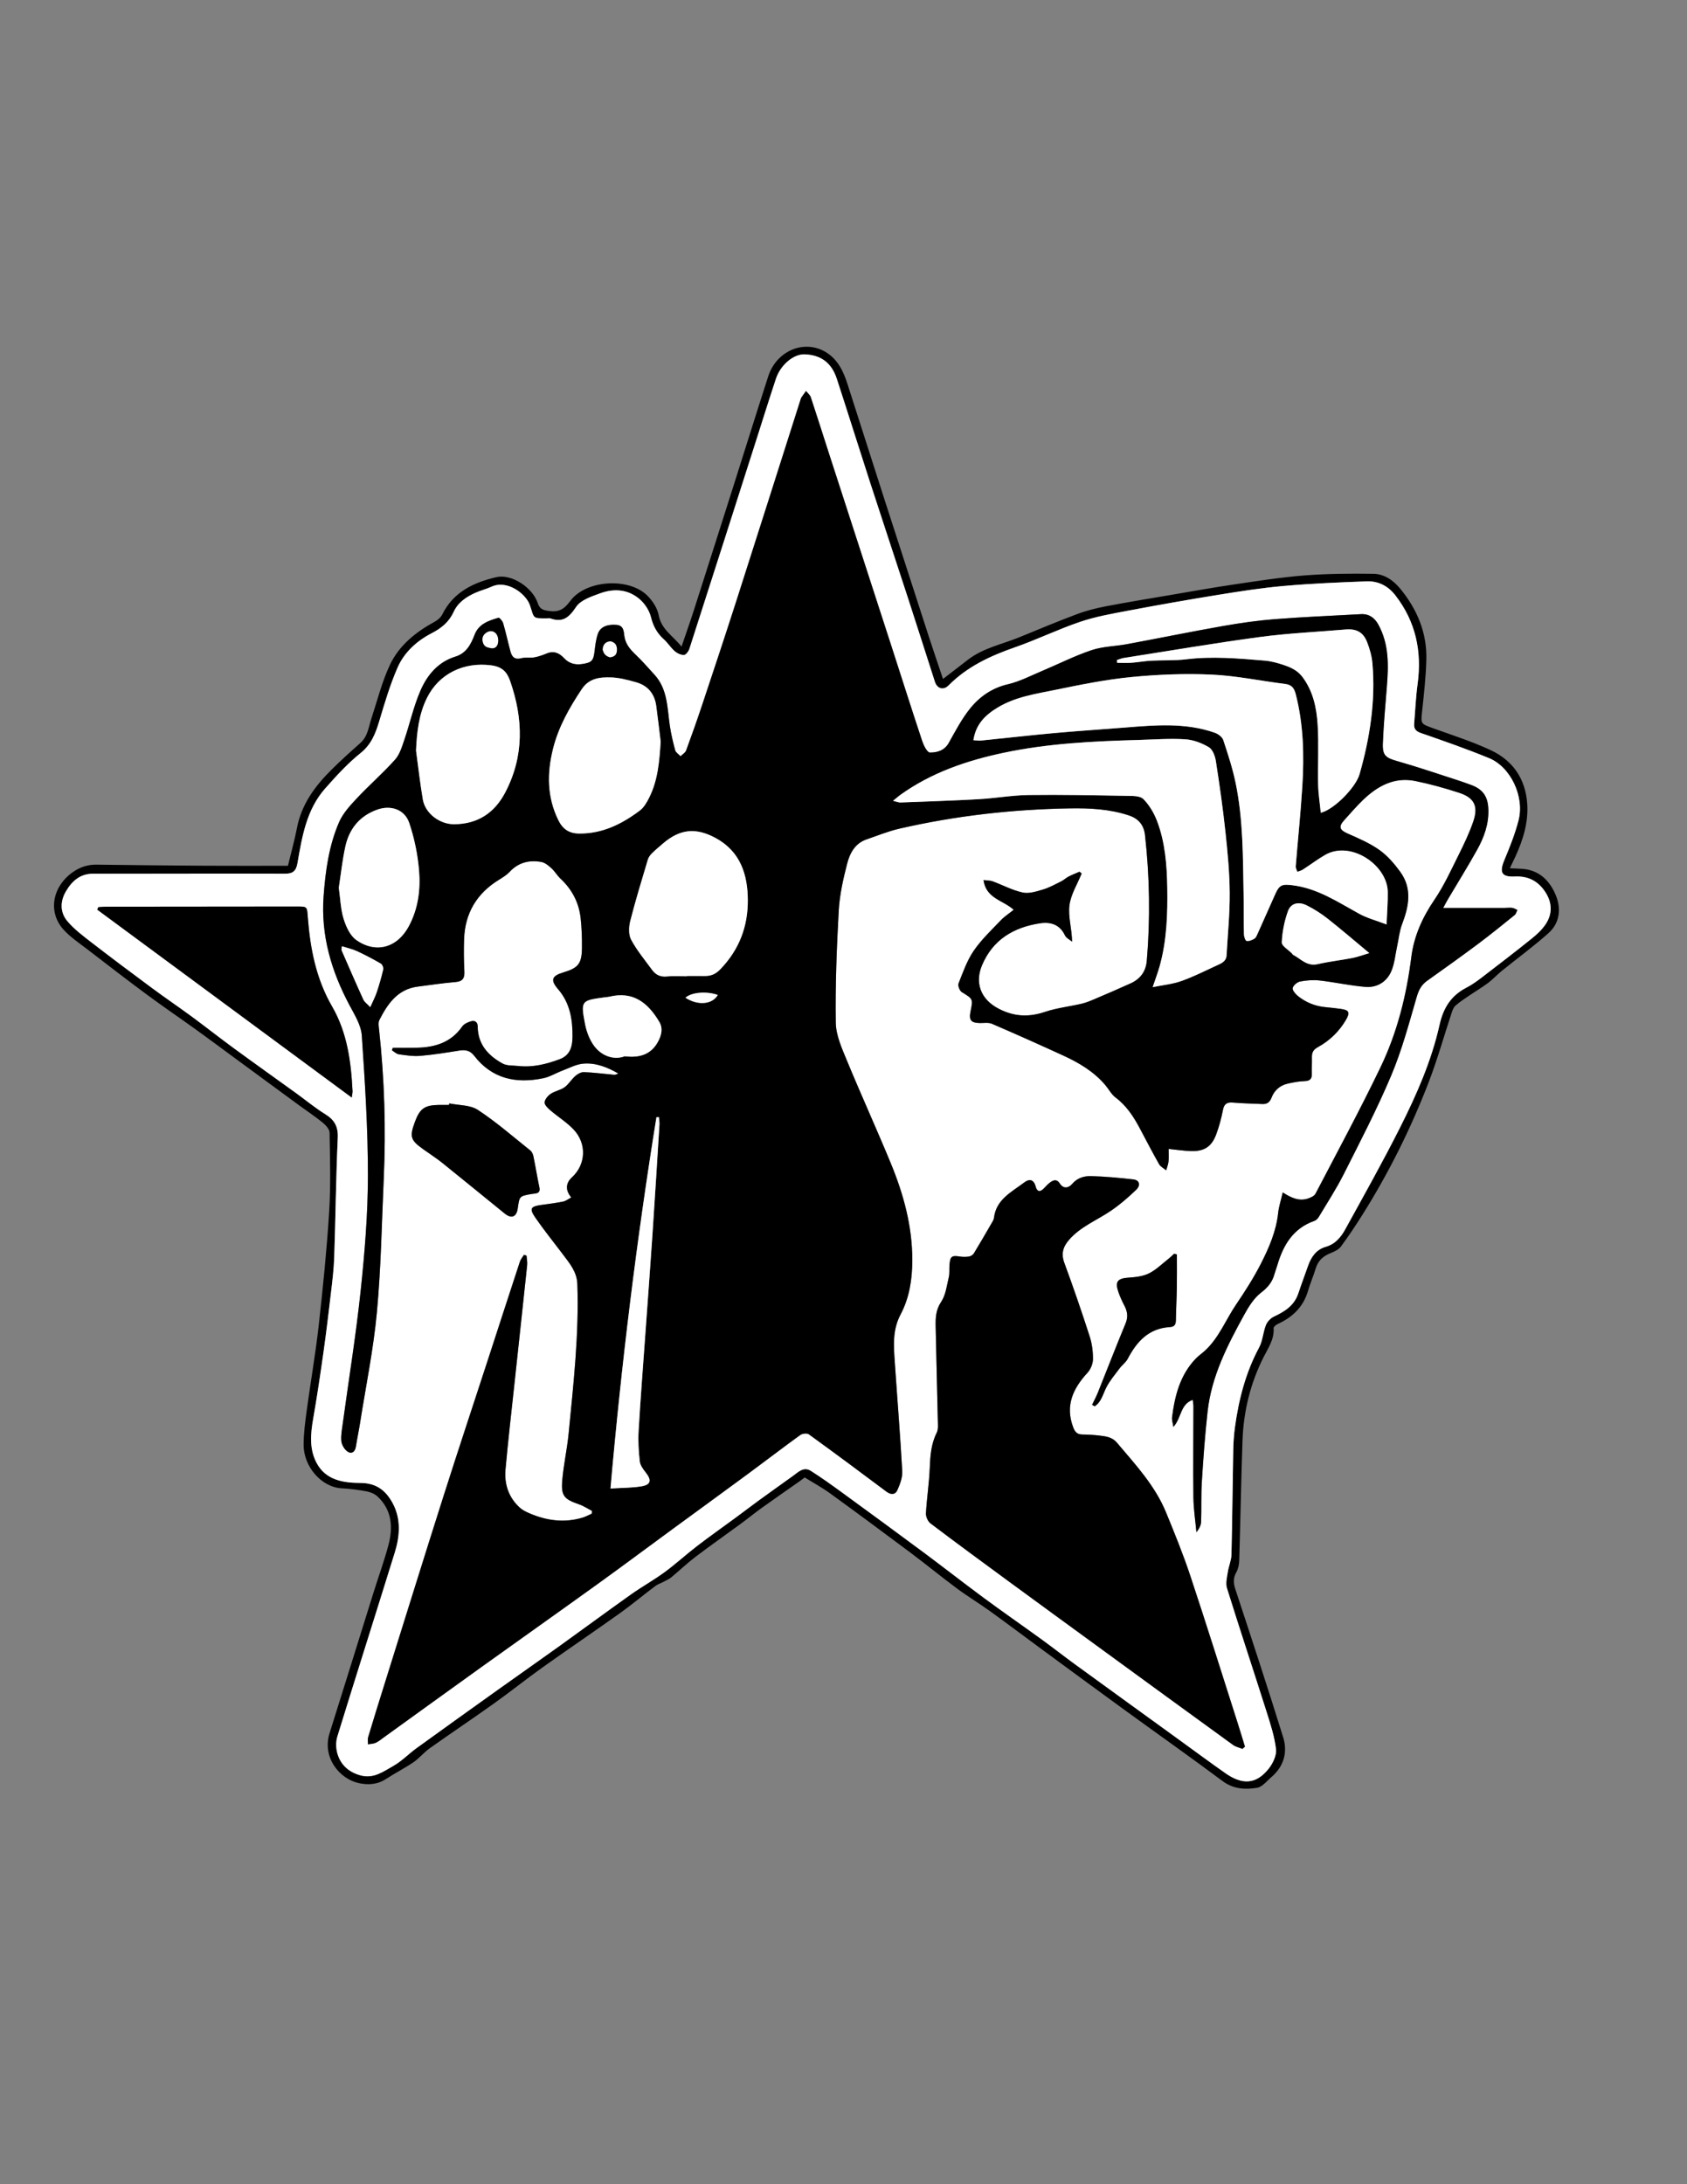
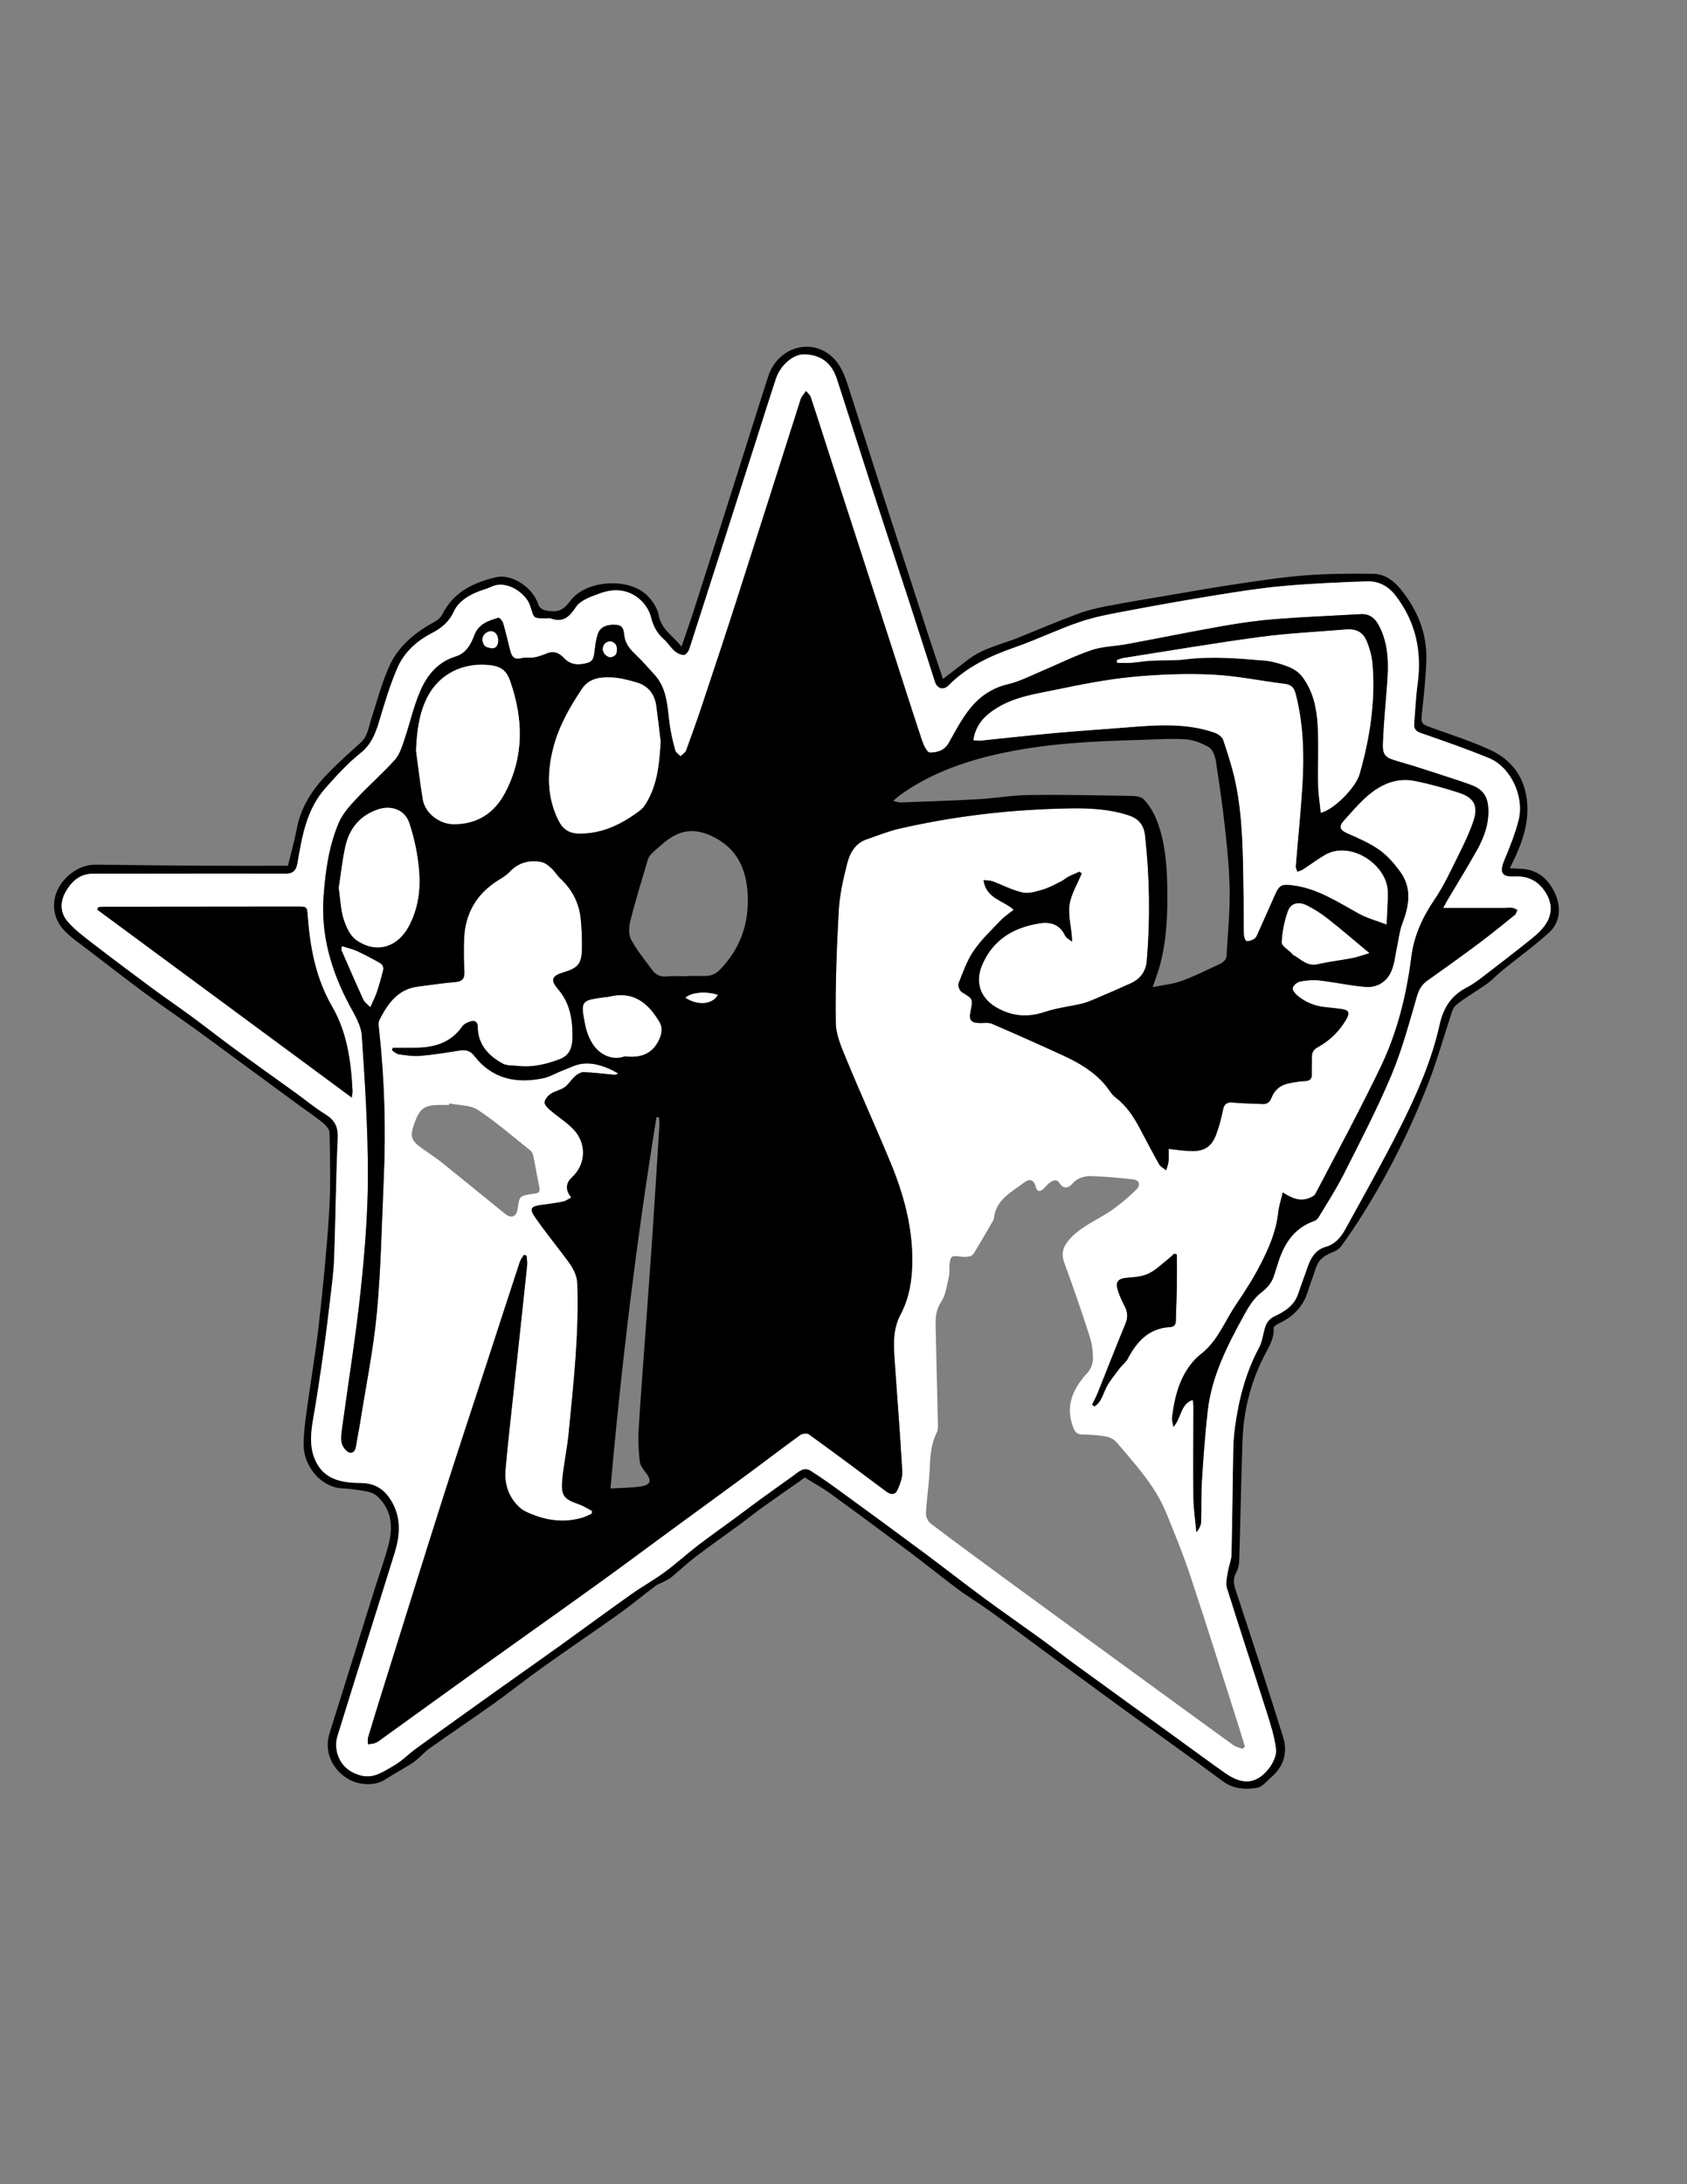
<svg xmlns="http://www.w3.org/2000/svg" xmlns:ns1="http://sodipodi.sourceforge.net/DTD/sodipodi-0.dtd" xmlns:ns2="http://www.inkscape.org/namespaces/inkscape" version="1.1" id="Ebene_1" x="0px" y="0px" width="612px" height="792px" viewBox="0 0 612 792" enable-background="new 0 0 612 792" xml:space="preserve" ns1:docname="pfotefaust.svg" ns2:export-filename="/mnt/sdb1/VirtualBox/virtualboxshare/pfotefaust.svg.png" ns2:export-xdpi="299.99274" ns2:export-ydpi="299.99274" ns2:version="0.92.1 r15371">
  <rect x="0" y="0" width="612" height="792" fill="#808080" stroke="none" />
  <defs id="defs49" />
  <ns1:namedview pagecolor="#ffffff" bordercolor="#666666" borderopacity="1" objecttolerance="10" gridtolerance="10" guidetolerance="10" ns2:pageopacity="0" ns2:pageshadow="2" ns2:window-width="1920" ns2:window-height="1016" id="namedview47" showgrid="false" ns2:zoom="1.0391414" ns2:cx="306" ns2:cy="396" ns2:window-x="0" ns2:window-y="27" ns2:window-maximized="1" ns2:current-layer="Ebene_1" />
  <g id="g44">
    <path fill-rule="evenodd" clip-rule="evenodd" d="M104.453,313.93c1.167-4.828,2.413-9.215,3.268-13.678   c1.643-8.574,6.52-15.181,12.5-21.121c3.38-3.356,6.929-6.549,10.495-9.709c2.745-2.434,3.015-5.875,4.057-9.028   c2.134-6.46,3.784-13.157,6.661-19.273c3.341-7.103,9.4-11.962,16.3-15.708c1.076-0.584,2.189-1.55,2.718-2.62   c4.041-8.168,11.378-11.58,19.594-13.511c5.398-1.269,13.075,3.602,15.02,9.375c0.735,2.182,1.833,2.552,3.96,2.872   c3.654,0.55,5.599-0.563,7.829-3.592c5.654-7.68,21.222-8.663,27.972-1.979c1.9,1.882,3.652,4.548,4.125,7.104   c0.963,5.201,5.164,7.467,8.286,11.413c1.619-4.761,3.112-8.955,4.472-13.192c4.872-15.192,9.707-30.396,14.539-45.6   c4.153-13.071,8.228-26.167,12.443-39.217c3.035-9.396,13.249-13.572,21.08-8.669c4.296,2.689,6.258,7.021,7.736,11.646   c4.427,13.863,8.862,27.724,13.326,41.575c5.351,16.599,10.721,33.192,16.108,49.779c1.66,5.109,3.409,10.189,5.155,15.399   c3.176-2.446,6.114-4.703,9.045-6.969c5.534-4.28,12.37-5.586,18.65-8.157c6.992-2.862,13.964-5.786,21.04-8.426   c3.377-1.26,6.934-2.141,10.481-2.821c7.769-1.49,15.581-2.759,23.381-4.086c7.71-1.311,15.409-2.701,23.145-3.838   c8.465-1.245,16.94-2.583,25.461-3.247c8.276-0.645,16.618-0.708,24.926-0.588c3.961,0.058,7.27,2.381,9.772,5.433   c6.115,7.458,9.704,15.978,9.44,25.718c-0.171,6.317-0.881,12.627-1.555,18.918c-0.452,4.217-0.447,4.322,3.546,5.772   c7.192,2.613,14.544,4.913,21.45,8.152c7.972,3.737,12.536,10.386,13.157,19.379c0.47,6.81-1.514,13.099-4.3,19.192   c-0.577,1.263-1.193,2.507-2.009,4.215c1.698,0.075,3.039,0.112,4.378,0.197c6.282,0.397,10.133,4.316,12.305,9.604   c1.989,4.844,1.47,10.03-2.656,13.711c-5.406,4.822-11.288,9.111-16.928,13.675c-1.72,1.393-3.222,3.063-4.989,4.387   c-2.207,1.654-4.602,3.06-6.884,4.617c-1.686,1.149-3.412,2.266-4.939,3.604c-0.696,0.61-1.082,1.677-1.391,2.609   c-2.782,8.398-5.164,16.949-8.34,25.193c-6.456,16.764-14.446,32.809-24.022,48.03c-2.472,3.93-5.049,7.804-7.809,11.533   c-0.813,1.097-2.331,1.818-3.671,2.348c-2.692,1.063-4.594,2.69-5.458,5.55c-0.837,2.769-2.009,5.438-2.82,8.213   c-1.701,5.816-5.612,9.51-10.956,11.969c-0.624,0.287-1.537,1.021-1.506,1.492c0.271,4.021-1.95,7.179-3.607,10.456   c-4.841,9.569-7.311,19.722-7.683,30.365c-0.506,14.464-0.754,28.937-1.191,43.403c-0.044,1.448-0.339,3.046-1.037,4.281   c-1.166,2.062-1.126,3.866-0.394,6.088c5.897,17.899,11.792,35.803,17.377,53.801c1.461,4.709,0.614,9.466-3.078,13.271   c-0.261,0.269-0.506,0.558-0.796,0.791c-1.847,1.483-3.549,3.895-5.592,4.234c-4.257,0.707-8.563,0.506-12.492-2.42   c-11.738-8.74-23.706-17.173-35.546-25.776c-10.112-7.349-20.179-14.76-30.254-22.157c-6.214-4.563-12.366-9.207-18.621-13.711   c-3.902-2.811-8.041-5.298-11.901-8.163c-5.76-4.273-11.312-8.828-17.056-13.125c-9.633-7.209-19.311-14.358-29.051-21.422   c-2.873-2.083-6.019-3.788-9.192-5.76c-0.56,0.424-1.123,0.876-1.712,1.29c-4.574,3.214-9.18,6.384-13.722,9.642   c-2.726,1.956-5.328,4.081-8.033,6.066c-5.373,3.942-10.843,7.756-16.146,11.789c-3.078,2.34-5.895,5.021-8.866,7.504   c-0.615,0.515-2.317,1.317-3.037,1.695c-1.227,0.642-1.657,0.627-2.75,1.443c-4.318,3.228-8.451,6.712-12.839,9.841   c-9.304,6.634-18.773,13.037-28.08,19.667c-5.906,4.208-11.568,8.759-17.472,12.97c-7.734,5.517-15.634,10.801-23.382,16.299   c-2.102,1.491-3.767,3.608-5.892,5.059c-3.223,2.198-6.736,3.967-10.008,6.1c-3.15,2.052-6.591,2.203-9.972,1.439   c-6.69-1.512-13.285-9.109-10.443-18.114c5.392-17.084,10.686-34.2,16.037-51.298c1.784-5.701,3.854-11.325,5.364-17.098   c1.659-6.343,1.168-12.48-3.954-17.333c-1.01-0.957-2.529-1.623-3.916-1.888c-2.995-0.572-6.046-0.98-9.091-1.129   c-7.364-0.358-13.862-7.827-13.864-15.748c-0.001-4.166,0.563-8.352,1.125-12.494c1.398-10.323,3.203-20.598,4.363-30.946   c1.536-13.696,2.918-27.425,3.782-41.177c0.597-9.5,0.3-19.063,0.143-28.594c-0.021-1.242-1.372-2.724-2.484-3.635   c-2.674-2.192-5.582-4.098-8.376-6.145c-7.883-5.776-15.757-11.563-23.635-17.348c-4.6-3.378-9.172-6.796-13.805-10.128   c-5.988-4.308-12.093-8.456-18.023-12.841c-7.176-5.306-14.243-10.761-21.314-16.207c-3.013-2.32-6.262-4.464-8.803-7.238   c-5.82-6.354-4.217-15.613,3.244-20.895c2.596-1.838,5.405-2.793,8.63-2.75c13.08,0.176,26.161,0.308,39.242,0.385   C84.313,313.978,94.389,313.93,104.453,313.93z M68.445,316.78c0,0.009,0,0.018,0,0.027c-11.598,0-23.195-0.016-34.793,0.007   c-4.645,0.009-7.628,2.761-9.773,6.456c-2.098,3.614-2.113,7.593,0.568,10.755c2.479,2.924,5.648,5.313,8.713,7.679   c7.279,5.619,14.646,11.127,22.039,16.598c4.74,3.508,9.627,6.816,14.376,10.311c5.138,3.781,10.147,7.738,15.295,11.504   c7.491,5.481,15.063,10.853,22.588,16.286c3.502,2.528,6.839,5.318,10.505,7.578c3.356,2.068,4.749,4.479,4.565,8.592   c-0.644,14.447-0.801,28.915-1.285,43.37c-0.143,4.268-0.676,8.528-1.171,12.776c-0.839,7.19-1.704,14.38-2.717,21.548   c-1.142,8.081-2.335,16.16-3.745,24.197c-0.953,5.431-1.444,10.803,1.161,15.846c3.377,6.538,9.95,7.378,16.116,7.418   c5.806,0.038,9.159,2.903,11.54,7.289c3.107,5.724,2.65,11.933,0.786,17.942c-6.899,22.249-13.975,44.444-20.832,66.706   c-0.59,1.918-0.538,4.317,0.035,6.25c1.245,4.196,4.278,6.803,8.597,7.901c4.586,1.167,8.104-1.479,11.631-3.466   c3.073-1.73,5.603-4.4,8.491-6.49c9.86-7.137,19.761-14.215,29.667-21.286c7.266-5.188,14.589-10.295,21.843-15.499   c8.755-6.281,17.424-12.683,26.212-18.916c3.988-2.828,8.296-5.21,12.237-8.097c4.075-2.986,7.81-6.434,11.823-9.51   c4.659-3.57,9.465-6.946,14.194-10.425c2.773-2.038,5.5-4.141,8.284-6.164c4.084-2.967,8.202-5.888,12.304-8.831   c1.938-1.391,3.85-3.45,6.447-1.802c3.859,2.448,7.583,5.119,11.279,7.812c9.938,7.238,19.861,14.498,29.732,21.827   c7.301,5.421,14.457,11.038,21.776,16.435c6.931,5.109,14.012,10.017,20.985,15.07c4.064,2.946,8.014,6.054,12.074,9.007   c12.57,9.142,25.17,18.246,37.76,27.363c5.585,4.044,11.125,8.151,16.771,12.107c5.89,4.128,11.021,4.329,15.739-1.649   c1.508-1.911,2.894-4.801,2.632-7.044c-0.542-4.648-2.046-9.221-3.474-13.723c-4.731-14.918-9.674-29.77-14.33-44.709   c-0.55-1.765,0.044-3.942,0.338-5.895c0.313-2.086,1.259-4.122,1.309-6.194c0.308-12.608,0.409-25.222,0.648-37.832   c0.053-2.786,0.234-5.588,0.611-8.348c1.382-10.108,3.89-19.861,8.772-28.953c1.315-2.449,1.423-5.521,2.475-8.15   c0.498-1.245,1.729-2.523,2.952-3.091c3.928-1.823,7.339-3.999,8.796-8.382c1.116-3.357,2.364-6.67,3.536-10.007   c1.136-3.233,3.009-5.907,6.408-6.876c3.479-0.993,5.518-3.506,7.084-6.35c6.742-12.239,13.593-24.431,19.882-36.902   c6.001-11.9,11.397-24.153,14.319-37.219c1.37-6.128,4.13-10.588,9.678-13.46c2.038-1.055,3.939-2.421,5.769-3.819   c6.049-4.624,12.084-9.268,18.019-14.035c1.869-1.502,3.71-3.213,5.029-5.185c2.438-3.646,2.402-7.606,0.077-11.36   c-2.562-4.135-6.253-6.184-11.247-5.943c-4.827,0.232-5.685-1.463-3.813-5.947c1.967-4.709,3.889-9.5,5.15-14.428   c2.21-8.633-2.859-19.329-10.718-22.554c-8.096-3.322-16.378-6.205-24.651-9.071c-1.881-0.651-2.643-1.538-2.493-3.376   c0.393-4.818,0.599-9.662,1.246-14.446c1.601-11.823-0.666-22.586-8.067-32.127c-2.654-3.421-6.186-5.223-10.365-5.073   c-10.043,0.359-20.097,0.79-30.104,1.67c-8.031,0.707-16.025,1.964-23.992,3.252c-10.9,1.763-21.777,3.687-32.628,5.736   c-5.818,1.098-11.716,2.143-17.3,4.034c-8.017,2.715-15.679,6.467-23.676,9.25c-8.922,3.105-17.255,6.979-24.009,13.79   c-1.885,1.901-4.162,1.197-4.977-1.332c-3.315-10.283-6.582-20.583-9.929-30.856c-4.504-13.822-9.1-27.614-13.589-41.439   c-4.058-12.498-7.977-25.042-12.056-37.533c-2.019-6.18-6.128-8.643-11.583-8.884c-4.137-0.183-8.852,3.872-10.501,8.848   c-2.579,7.784-5.015,15.614-7.513,23.425c-7.948,24.854-15.885,49.711-23.895,74.546c-0.289,0.895-1.269,2.177-1.955,2.195   c-1.122,0.029-2.469-0.603-3.356-1.374c-1.463-1.272-2.507-3.021-3.956-4.313c-2.46-2.194-3.857-4.762-4.664-8.014   c-0.566-2.287-2.06-4.671-3.815-6.27c-4.229-3.852-9.458-4.279-14.643-2.381c-3.146,1.151-7.06,2.437-8.709,4.931   c-2.543,3.848-4.855,5.782-9.352,4.146c-0.25-0.09-0.557-0.024-0.837-0.021c-5.809,0.066-4.902,0.15-6.566-4.754   c-1.423-4.193-8.27-9.286-13.826-6.75c-1.946,0.888-4.061,1.402-6.013,2.279c-3.295,1.481-6.263,3.499-7.813,6.89   c-1.67,3.654-4.431,5.91-7.932,7.716c-5.432,2.803-9.984,6.914-12.421,12.49c-2.708,6.2-4.651,12.759-6.597,19.261   c-1.354,4.524-2.848,8.547-6.84,11.745c-4.684,3.753-8.801,8.284-12.802,12.8c-6.808,7.682-8.399,17.476-10.07,27.115   c-0.491,2.828-1.696,3.816-4.401,3.803C91.827,316.749,80.136,316.78,68.445,316.78z" id="path2" />
    <path fill-rule="evenodd" clip-rule="evenodd" fill="#FFFFFF" d="M68.445,316.78c11.691,0,23.382-0.032,35.073,0.024   c2.705,0.013,3.91-0.975,4.401-3.803c1.671-9.639,3.262-19.433,10.07-27.115c4-4.516,8.118-9.047,12.802-12.8   c3.992-3.198,5.485-7.221,6.84-11.745c1.946-6.501,3.889-13.061,6.597-19.261c2.437-5.576,6.989-9.688,12.421-12.49   c3.501-1.806,6.262-4.062,7.932-7.716c1.55-3.392,4.518-5.409,7.813-6.89c1.952-0.876,4.067-1.391,6.013-2.279   c5.557-2.536,12.403,2.557,13.826,6.75c1.664,4.904,0.757,4.82,6.566,4.754c0.28-0.003,0.588-0.069,0.837,0.021   c4.496,1.636,6.808-0.299,9.352-4.146c1.649-2.495,5.563-3.78,8.709-4.931c5.185-1.897,10.415-1.47,14.643,2.381   c1.755,1.599,3.249,3.983,3.815,6.27c0.806,3.252,2.203,5.82,4.664,8.014c1.449,1.292,2.493,3.041,3.956,4.313   c0.887,0.771,2.234,1.403,3.356,1.374c0.686-0.019,1.667-1.3,1.955-2.195c8.009-24.835,15.946-49.692,23.895-74.546   c2.498-7.811,4.934-15.641,7.513-23.425c1.649-4.976,6.364-9.031,10.501-8.848c5.455,0.242,9.564,2.704,11.583,8.884   c4.079,12.491,7.998,25.035,12.056,37.533c4.489,13.826,9.085,27.618,13.589,41.439c3.347,10.273,6.613,20.573,9.929,30.856   c0.814,2.529,3.092,3.233,4.977,1.332c6.754-6.812,15.087-10.685,24.009-13.79c7.997-2.783,15.659-6.534,23.676-9.25   c5.584-1.891,11.481-2.936,17.3-4.034c10.851-2.049,21.728-3.973,32.628-5.736c7.967-1.288,15.961-2.545,23.992-3.252   c10.007-0.881,20.061-1.311,30.104-1.67c4.18-0.15,7.711,1.652,10.365,5.073c7.401,9.541,9.668,20.304,8.067,32.127   c-0.647,4.784-0.854,9.628-1.246,14.446c-0.149,1.839,0.612,2.725,2.493,3.376c8.273,2.866,16.556,5.749,24.651,9.071   c7.858,3.225,12.928,13.921,10.718,22.554c-1.262,4.928-3.184,9.718-5.15,14.428c-1.872,4.484-1.015,6.18,3.813,5.947   c4.994-0.241,8.686,1.808,11.247,5.943c2.325,3.754,2.361,7.714-0.077,11.36c-1.319,1.972-3.16,3.683-5.029,5.185   c-5.935,4.767-11.97,9.411-18.019,14.035c-1.829,1.398-3.73,2.765-5.769,3.819c-5.548,2.873-8.308,7.332-9.678,13.46   c-2.922,13.066-8.318,25.319-14.319,37.219c-6.289,12.472-13.14,24.663-19.882,36.902c-1.566,2.844-3.604,5.356-7.084,6.35   c-3.399,0.969-5.272,3.643-6.408,6.876c-1.172,3.337-2.42,6.649-3.536,10.007c-1.457,4.383-4.868,6.559-8.796,8.382   c-1.223,0.567-2.454,1.846-2.952,3.091c-1.052,2.63-1.159,5.701-2.475,8.15c-4.883,9.092-7.391,18.845-8.772,28.953   c-0.377,2.76-0.559,5.562-0.611,8.348c-0.239,12.61-0.341,25.224-0.648,37.832c-0.05,2.072-0.995,4.108-1.309,6.194   c-0.294,1.952-0.888,4.13-0.338,5.895c4.656,14.939,9.599,29.791,14.33,44.709c1.428,4.502,2.932,9.074,3.474,13.723   c0.262,2.243-1.124,5.133-2.632,7.044c-4.719,5.979-9.85,5.777-15.739,1.649c-5.646-3.956-11.186-8.063-16.771-12.107   c-12.59-9.117-25.189-18.222-37.76-27.363c-4.061-2.953-8.01-6.061-12.074-9.007c-6.974-5.054-14.055-9.961-20.985-15.07   c-7.319-5.396-14.476-11.014-21.776-16.435c-9.871-7.329-19.794-14.589-29.732-21.827c-3.696-2.692-7.42-5.363-11.279-7.812   c-2.597-1.648-4.509,0.411-6.447,1.802c-4.102,2.943-8.22,5.864-12.304,8.831c-2.785,2.023-5.511,4.126-8.284,6.164   c-4.729,3.479-9.535,6.854-14.194,10.425c-4.013,3.076-7.748,6.523-11.823,9.51c-3.94,2.887-8.249,5.269-12.237,8.097   c-8.789,6.233-17.457,12.635-26.212,18.916c-7.254,5.204-14.577,10.312-21.843,15.499c-9.906,7.071-19.807,14.149-29.667,21.286   c-2.888,2.09-5.418,4.76-8.491,6.49c-3.528,1.987-7.045,4.633-11.631,3.466c-4.318-1.099-7.352-3.705-8.597-7.901   c-0.573-1.933-0.625-4.332-0.035-6.25c6.857-22.262,13.933-44.457,20.832-66.706c1.864-6.01,2.321-12.219-0.786-17.942   c-2.381-4.386-5.734-7.251-11.54-7.289c-6.167-0.04-12.739-0.88-16.116-7.418c-2.605-5.043-2.113-10.415-1.161-15.846   c1.41-8.037,2.603-16.116,3.745-24.197c1.013-7.168,1.878-14.357,2.717-21.548c0.495-4.248,1.028-8.509,1.171-12.776   c0.484-14.455,0.641-28.923,1.285-43.37c0.184-4.113-1.208-6.523-4.565-8.592c-3.666-2.26-7.003-5.05-10.505-7.578   c-7.526-5.434-15.097-10.805-22.588-16.286c-5.148-3.767-10.157-7.724-15.295-11.504c-4.75-3.495-9.637-6.803-14.376-10.311   c-7.392-5.471-14.759-10.979-22.039-16.598c-3.065-2.366-6.234-4.755-8.713-7.679c-2.682-3.163-2.667-7.142-0.568-10.755   c2.146-3.695,5.129-6.447,9.773-6.456c11.598-0.022,23.195-0.007,34.793-0.007C68.445,316.798,68.445,316.79,68.445,316.78z    M523.553,329.224c0.821-1.516,1.268-2.408,1.774-3.264c3.516-5.939,7.171-11.798,10.526-17.826   c2.516-4.518,4.271-9.339,4.074-14.674c-0.171-4.668-1.975-7.282-6.314-8.859c-1.657-0.603-3.317-1.204-4.996-1.744   c-7.216-2.319-14.393-4.785-21.68-6.854c-4.214-1.196-5.469-2.027-5.284-6.483c0.282-6.798,0.889-13.585,1.439-20.37   c0.634-7.801,0.862-15.534-3.087-22.697c-1.357-2.461-3.382-3.918-6.313-3.756c-10.422,0.575-20.856,0.997-31.261,1.814   c-6.285,0.493-12.561,1.394-18.772,2.49c-11.615,2.049-23.174,4.411-34.771,6.565c-4.297,0.798-8.823,0.82-12.912,2.189   c-6.124,2.051-11.94,5.016-17.916,7.522c-4.091,1.716-8.108,3.84-12.378,4.834c-5.744,1.335-10.228,4.432-13.715,8.74   c-3.077,3.801-5.382,8.258-7.8,12.553c-1.575,2.796-4.263,3.504-6.85,3.469c-0.96-0.013-2.239-2.555-2.769-4.145   c-3.717-11.159-7.261-22.376-10.886-33.566c-7.626-23.537-15.271-47.067-22.899-70.604c-2.217-6.839-4.366-13.7-6.64-20.521   c-0.282-0.846-1.135-1.502-1.724-2.247c-0.558,0.77-1.138,1.524-1.662,2.316c-0.201,0.304-0.288,0.688-0.402,1.043   c-7.744,24.288-15.449,48.589-23.244,72.86c-3.993,12.434-8.118,24.826-12.245,37.217c-1.888,5.665-3.874,11.298-5.945,16.899   c-0.308,0.833-1.332,1.402-2.024,2.092c-0.668-0.71-1.708-1.318-1.938-2.149c-0.815-2.957-1.523-5.966-1.965-9   c-0.938-6.434-0.77-13.176-5.563-18.427c-2.257-2.473-4.467-5.001-6.881-7.313c-2.005-1.92-3.666-3.842-4.048-6.771   c-0.21-1.609-0.248-3.725-2.743-3.964c-3.312-0.32-5.93,0.668-6.811,3.115c-0.713,1.979-0.973,4.151-1.219,6.263   c-0.421,3.612-0.969,4.276-4.52,4.809c-2.56,0.383-4.774-0.188-6.591-2.15c-1.711-1.848-3.704-2.726-6.262-1.678   c-1.455,0.595-2.967,1.144-4.505,1.417c-1.55,0.275-3.235-0.083-4.735,0.313c-2.34,0.62-3.384-0.456-3.91-2.406   c-0.923-3.422-1.67-6.895-2.66-10.296c-0.231-0.797-1.339-2.088-1.699-1.982c-3.575,1.056-7.176,2.212-8.685,6.214   c-1.312,3.479-3.055,6.683-6.886,7.861c-6.418,1.974-10.309,6.75-12.769,12.435c-2.465,5.698-3.801,11.875-5.815,17.78   c-0.855,2.508-1.684,5.301-3.383,7.193c-4.417,4.919-9.437,9.292-13.962,14.122c-2.431,2.593-4.98,5.401-6.357,8.594   c-3.652,8.466-4.906,17.553-5.581,26.715c-1.052,14.274,2.828,27.321,9.495,39.77c1.833,3.424,4.11,7.107,4.361,10.795   c1.152,16.931,2.234,33.907,2.217,50.865c-0.013,13.886-1.161,27.817-2.624,41.643c-1.709,16.142-4.315,32.188-6.51,48.277   c-0.277,2.031-0.676,4.101-0.527,6.114c0.092,1.244,0.85,2.7,1.773,3.564c1.673,1.566,3.186,0.797,3.542-1.462   c0.451-2.856,1.054-5.689,1.504-8.546c2.106-13.352,4.845-26.646,6.098-40.078c1.5-16.078,1.756-32.273,2.486-48.421   c0.817-18.047,0.272-36.056-1.685-54.02c-0.129-1.188-0.38-2.616,0.114-3.58c3.008-5.874,6.629-11.167,13.964-12.092   c4.535-0.571,9.06-1.28,13.611-1.65c2.734-0.223,3.381-1.478,3.246-3.982c-0.206-3.821-0.234-7.663-0.108-11.488   c0.311-9.395,4.52-16.575,12.533-21.534c1.418-0.878,2.905-1.777,4.026-2.978c3.19-3.415,7.127-4.336,11.479-3.554   c1.322,0.238,2.602,1.312,3.659,2.271c1.225,1.11,2.065,2.641,3.277,3.77c4.215,3.929,6.718,8.734,7.327,14.421   c0.377,3.518,0.505,7.08,0.468,10.619c-0.061,5.828-1.309,7.336-6.841,8.997c-4.108,1.234-4.685,2.747-1.826,6.048   c4.35,5.023,5.304,11.06,5.234,17.267c-0.036,3.255-0.677,6.647-4.647,8.125c-4.871,1.813-9.769,3.036-14.992,2.456   c-1.932-0.215-4.137-0.011-5.728-0.887c-5.218-2.875-8.987-6.968-9.022-13.438c-0.009-1.637-1.061-2.268-2.399-1.888   c-1.172,0.333-2.565,0.951-3.216,1.889c-4.027,5.804-9.851,7.571-16.462,7.709c-2.91,0.061-5.822,0.01-8.733,0.01   c-0.101,0.309-0.202,0.618-0.302,0.928c0.833,0.501,1.623,1.321,2.509,1.445c2.573,0.36,5.213,0.776,7.775,0.56   c4.738-0.4,9.451-1.165,14.152-1.918c2.219-0.356,3.912-0.047,5.397,1.878c6.477,8.392,15.234,10.197,25.083,8.147   c2.38-0.495,4.568-1.867,6.881-2.741c2.494-0.942,4.983-2.306,7.56-2.536c4.552-0.407,8.761,1.272,12.728,3.547   c-0.563,0.372-1.088,0.515-1.597,0.47c-3.616-0.32-7.224-0.804-10.846-0.945c-1.033-0.04-2.281,0.676-3.118,1.405   c-1.415,1.232-2.404,2.995-3.901,4.079c-1.469,1.063-3.483,1.358-5.003,2.373c-1.028,0.688-2.148,1.993-2.233,3.099   c-0.07,0.914,1.174,2.106,2.083,2.887c2.751,2.358,5.906,4.307,8.387,6.907c4.916,5.155,4.517,12.745-0.539,17.38   c-2.294,2.104-2.469,4.645-0.267,7.319c-1.016,0.529-1.923,1.272-2.938,1.48c-2.645,0.541-5.334,0.866-8.011,1.242   c-3.808,0.534-4.325,1.321-2.072,4.594c3.167,4.601,6.701,8.948,10.062,13.416c2.408,3.203,5.017,6.278,5.169,10.622   c0.64,18.186-1.407,36.216-3.162,54.257c-0.55,5.655-1.819,11.242-2.306,16.899c-0.489,5.691,0.652,6.89,6.062,8.748   c1.66,0.57,3.168,1.585,4.746,2.396c-0.039,0.336-0.078,0.672-0.117,1.008c-1.129,0.489-2.223,1.101-3.395,1.448   c-6.67,1.982-13.122,1.065-19.388-1.671c-1.154-0.503-2.348-1.092-3.268-1.923c-4.113-3.716-5.714-8.55-5.233-13.913   c0.916-10.229,2.104-20.433,3.198-30.646c1.551-14.473,3.133-28.942,4.654-43.419c0.118-1.128-0.142-2.296-0.226-3.446   c-0.311-0.1-0.623-0.199-0.934-0.298c-0.501,0.83-1.182,1.602-1.478,2.5c-3.968,12.06-7.876,24.139-11.811,36.209   c-5.296,16.249-10.698,32.464-15.88,48.749c-7.162,22.504-14.166,45.058-21.227,67.594c-2.067,6.598-4.123,13.198-6.114,19.818   c-0.244,0.809-0.058,1.746-0.07,2.624c0.952-0.176,1.987-0.174,2.836-0.569c1.085-0.507,2.034-1.315,3.019-2.025   c11.897-8.568,23.771-17.168,35.688-25.708c13.812-9.897,27.693-19.699,41.484-29.626c9.091-6.545,18.069-13.244,27.107-19.862   c9.191-6.73,18.413-13.42,27.583-20.178c6.384-4.704,12.673-9.539,19.098-14.187c0.745-0.538,2.445-0.745,3.099-0.272   c9.453,6.84,18.824,13.794,28.158,20.796c1.661,1.247,3.221,1.135,3.966-0.521c0.966-2.146,1.901-4.618,1.775-6.891   c-0.736-13.243-1.819-26.469-2.715-39.705c-0.396-5.837-0.866-11.516,2.138-17.173c3.166-5.963,4.214-12.704,4.229-19.544   c0.027-12.369-3.177-24.033-7.838-35.316c-5.159-12.49-10.781-24.79-15.937-37.282c-1.802-4.365-3.921-9.039-3.986-13.599   c-0.192-13.536,0.321-27.099,1.072-40.624c0.317-5.721,1.612-11.449,3.045-17.025c0.965-3.757,2.827-7.373,7.011-8.807   c3.958-1.357,7.867-2.967,11.927-3.9c20.378-4.685,41.061-7.017,61.957-7.357c7.198-0.118,14.376,0.256,21.312,2.545   c3.469,1.146,5.44,3.463,5.851,7.103c1.706,15.186,1.943,30.39,0.649,45.619c-0.333,3.931-2.387,6.61-5.879,8.197   c-4.313,1.959-8.667,3.826-13.027,5.68c-1.532,0.651-3.095,1.307-4.707,1.683c-4.434,1.036-9.034,1.529-13.323,2.967   c-5.805,1.946-11.005,1.777-16.596-1.045c-7.057-3.564-8.81-9.783-6.233-15.882c3.911-9.26,11.443-13.725,20.971-15.188   c3.833-0.589,7.21,0.355,9.101,4.364c0.451,0.958,1.707,1.537,2.593,2.291c-0.084-4.715-1.463-9.029-0.967-13.115   c0.483-3.988,2.882-7.745,4.441-11.603c-0.257-0.217-0.513-0.433-0.768-0.649c-1.327,0.579-2.688,1.093-3.97,1.756   c-0.951,0.492-1.75,1.282-2.707,1.756c-2.149,1.063-4.281,2.262-6.558,2.937c-2.387,0.708-5.095,1.598-7.378,1.103   c-3.762-0.815-7.279-2.723-10.936-4.075c-0.868-0.321-1.875-0.267-3.286-0.444c0.913,6.729,7.113,7.268,10.946,10.774   c-1.666,1.341-3.372,2.433-4.728,3.858c-3.386,3.56-7.032,6.985-9.778,11.007c-2.428,3.553-3.904,7.792-5.502,11.845   c-0.317,0.803,0.401,2.66,1.188,3.144c4.046,2.49,4.107,2.39,3.155,7.054c-0.636,3.11,0.208,4.115,3.408,4.153   c1.466,0.017,3.105-0.271,4.368,0.273c8.663,3.726,17.273,7.577,25.845,11.506c5.724,2.624,11.107,5.807,15.26,10.696   c1.268,1.492,2.209,3.378,3.725,4.517c3.938,2.957,6.51,6.878,8.762,11.104c2.33,4.37,4.596,8.777,7.04,13.083   c0.529,0.93,1.701,1.496,2.577,2.229c0.294-1.068,0.735-2.122,0.847-3.21c0.147-1.438,0.036-2.902,0.036-4.546   c2.886,0.285,5.561,0.711,8.244,0.779c4.697,0.121,7.365-1.618,9.013-6.039c1.069-2.868,1.866-5.869,2.453-8.875   c0.44-2.257,1.492-2.865,3.661-2.674c3.532,0.311,7.087,0.356,10.632,0.525c1.713,0.082,2.7-0.638,3.34-2.311   c1.025-2.681,3.07-4.459,5.898-5.095c1.997-0.448,4.046-0.838,6.081-0.899c1.952-0.059,2.693-0.817,2.641-2.696   c-0.054-1.962,0.071-3.928,0.021-5.89c-0.044-1.737,0.453-2.801,2.178-3.745c4.232-2.316,7.675-5.643,10.143-9.831   c1.637-2.777,1.163-3.632-1.954-4.04c-1.761-0.231-3.524-0.444-5.293-0.6c-3.838-0.336-7.278-1.715-10.24-4.124   c-0.869-0.708-2.012-2.11-1.806-2.857c0.273-0.99,1.653-2.147,2.724-2.349c2.319-0.437,4.779-0.622,7.118-0.355   c5.54,0.632,11.02,1.874,16.568,2.319c4.126,0.332,7.632-1.779,9.305-5.557c1.249-2.822,1.485-6.095,2.161-9.17   c0.592-2.69,0.843-5.509,1.815-8.053c2.479-6.478,3.717-12.893-0.679-18.941c-2.134-2.937-4.625-5.838-7.551-7.915   c-3.483-2.474-7.53-4.222-11.48-5.948c-2.938-1.284-3.465-2.472-1.335-4.821c2.26-2.493,4.448-5.065,6.871-7.39   c5.284-5.07,11.384-8.411,18.975-6.86c5.385,1.1,10.719,2.577,15.944,4.288c5.452,1.784,6.973,4.863,5.095,10.349   c-1.409,4.114-3.294,8.089-5.243,11.988c-2.786,5.57-5.378,11.319-8.87,16.434c-4.365,6.394-7.438,13.239-8.382,20.765   c-1.749,13.946-5.136,27.433-11.206,40.038c-7.447,15.461-15.606,30.581-23.564,45.792c-0.454,0.866-1.803,1.451-2.857,1.783   c-3.091,0.972-5.867-0.225-9.018-2.256c-0.65,2.828-1.413,5.099-1.662,7.424c-0.71,6.624-3.309,12.623-6.262,18.41   c-2.62,5.138-5.759,10.041-9.003,14.82c-3.796,5.593-6.231,12.113-11.366,16.791c-1.089,0.991-2.326,1.834-3.338,2.895   c-5.643,5.914-7.516,13.382-8.518,21.166c-0.126,0.979,0.253,2.024,0.467,3.52c2.992-3.21,2.415-8.192,7.03-9.818   c0.104,0.934,0.252,1.639,0.252,2.345c-0.009,11.034-0.141,22.069-0.006,33.102c0.052,4.195,0.709,8.384,1.091,12.575   c1.038-1.318,1.652-2.543,1.695-3.787c0.172-4.833-0.041-9.687,0.265-14.508c0.541-8.548,1.149-17.103,2.105-25.612   c1.428-12.712,7.178-23.891,13.22-34.88c1.632-2.969,3.561-6.112,6.169-8.107c2.489-1.902,4.087-3.88,4.865-6.759   c0.293-1.081,0.722-2.125,1.038-3.2c2.144-7.318,5.75-13.387,13.46-16.063c0.628-0.218,1.229-0.856,1.586-1.453   c3.063-5.13,6.347-10.154,9.032-15.479c5.961-11.825,12.096-23.604,17.234-35.79c3.861-9.155,6.446-18.869,9.232-28.441   c0.73-2.51,1.671-4.382,3.76-5.867c6.238-4.436,12.471-8.885,18.604-13.463c4.489-3.351,8.836-6.894,13.196-10.414   c0.493-0.398,0.658-1.203,0.977-1.819c-0.623-0.268-1.228-0.685-1.874-0.769c-0.917-0.12-1.866,0.022-2.801,0.022   C538.62,329.226,531.442,329.224,523.553,329.224z M450.732,634.147c0.3-0.268,0.6-0.536,0.898-0.804   c-0.862-2.804-1.698-5.616-2.593-8.41c-5.716-17.858-11.314-35.757-17.229-53.55c-2.586-7.779-5.691-15.396-8.808-22.985   c-4.005-9.753-11.132-17.361-17.81-25.272c-1.709-2.023-3.95-2.295-6.236-2.569c-2.118-0.255-4.262-0.368-6.396-0.402   c-1.787-0.029-2.59-0.921-3.203-2.524c-3.022-7.896-0.13-14.11,5.163-19.871c1.126-1.226,1.955-3.209,1.975-4.854   c0.032-2.759-0.323-5.646-1.171-8.269c-2.893-8.955-5.945-17.863-9.202-26.691c-1.244-3.369-0.48-5.857,1.722-8.393   c4.162-4.789,10.025-7.037,15.092-10.477c3.344-2.27,6.45-4.954,9.36-7.765c1.342-1.297,1.358-3.37-1.181-3.657   c-5.051-0.571-10.128-1.038-15.204-1.188c-2.576-0.076-5.074,0.604-6.989,2.864c-1.241,1.466-3.143,1.865-4.445-0.188   c-0.986-1.555-2.13-1.354-3.31-0.538c-0.909,0.629-1.69,1.467-2.448,2.284c-1.402,1.514-2.516,1.239-3.005-0.637   c-0.702-2.69-2.353-2.846-4.145-1.483c-4.569,3.473-10.191,6.112-10.984,12.862c-0.082,0.7-0.549,1.378-0.92,2.019   c-2.099,3.625-4.189,7.256-6.372,10.83c-0.33,0.541-1.086,1.026-1.714,1.135c-1.069,0.185-2.215,0.188-3.29,0.022   c-3.04-0.468-3.573-0.116-3.838,3.021c-0.125,1.489,0.093,3.043-0.25,4.471c-0.729,3.046-1.102,6.445-2.77,8.929   c-1.965,2.926-2.056,5.829-1.993,8.928c0.24,11.954,0.568,23.907,0.823,35.862c0.02,0.906-0.064,1.925-0.46,2.71   c-2.036,4.045-2.327,8.35-2.507,12.783c-0.223,5.47-1.079,10.912-1.382,16.381c-0.067,1.212,0.69,2.94,1.647,3.665   c9.449,7.149,19.004,14.158,28.56,21.164c10.91,7.999,21.85,15.96,32.782,23.931c16.132,11.763,32.261,23.531,48.427,35.246   C448.298,633.429,449.59,633.685,450.732,634.147z M35.667,328.948c-0.125,0.298-0.249,0.596-0.373,0.895   c30.622,22.599,61.243,45.198,92.314,68.129c0.18-1.404,0.308-1.86,0.285-2.308c-0.542-10.701-1.929-21.229-7.42-30.702   c-5.819-10.038-7.953-21.036-8.813-32.387c-0.291-3.842-0.162-3.868-4.003-3.865c-23.094,0.015-46.188,0.037-69.281,0.066   C37.472,328.778,36.569,328.888,35.667,328.948z M162.997,400.104c-0.038,0.184-0.075,0.368-0.113,0.552   c-1.215,0-2.431-0.013-3.647,0.002c-5.186,0.063-6.951,1.316-8.74,6.197c-1.955,5.332-1.593,6.545,2.956,9.806   c2.352,1.687,4.802,3.248,7.056,5.056c7.561,6.062,15.04,12.225,22.578,18.313c2.485,2.008,4.31,1.242,4.748-1.898   c0.612-4.396,0.612-4.398,4.857-5.163c0.459-0.082,0.925-0.128,1.39-0.182c1.38-0.162,1.911-0.763,1.59-2.269   c-0.796-3.733-1.393-7.51-2.165-11.249c-0.157-0.76-0.557-1.651-1.138-2.115c-6.265-5.002-12.339-10.311-19.016-14.698   C170.582,400.635,166.489,400.826,162.997,400.104z M396.182,509.383c0.308,0.185,0.615,0.369,0.923,0.553   c2.43-1.547,2.97-4.319,4.192-6.746c1.261-2.5,3.138-4.699,4.83-6.968c0.912-1.224,2.274-2.173,2.967-3.49   c3.291-6.272,7.635-11.066,15.251-11.515c1.727-0.102,2.209-0.916,2.235-2.487c0.064-3.916,0.282-7.83,0.344-11.746   c0.063-4.044,0.014-8.09,0.014-12.135c-0.331-0.076-0.661-0.153-0.992-0.23c-0.715,0.642-1.395,1.327-2.15,1.917   c-2.295,1.795-4.429,3.937-6.991,5.205c-2.153,1.065-4.801,1.362-7.262,1.526c-4.183,0.28-5.154,1.423-3.769,5.367   c0.585,1.666,1.334,3.287,2.151,4.854c1.089,2.09,1.377,4.04,0.412,6.365c-3.459,8.338-6.708,16.762-10.074,25.137   C397.659,506.491,396.88,507.921,396.182,509.383z" id="path4" />
    <path fill-rule="evenodd" clip-rule="evenodd" d="M523.553,329.224c7.89,0,15.067,0.002,22.246-0.003   c0.935,0,1.884-0.143,2.801-0.022c0.646,0.084,1.251,0.501,1.874,0.769c-0.318,0.616-0.483,1.421-0.977,1.819   c-4.36,3.52-8.707,7.063-13.196,10.414c-6.133,4.579-12.365,9.028-18.604,13.463c-2.089,1.485-3.029,3.357-3.76,5.867   c-2.786,9.572-5.371,19.286-9.232,28.441c-5.139,12.187-11.273,23.965-17.234,35.79c-2.686,5.325-5.969,10.35-9.032,15.479   c-0.356,0.597-0.958,1.235-1.586,1.453c-7.71,2.676-11.316,8.744-13.46,16.063c-0.316,1.075-0.745,2.119-1.038,3.2   c-0.778,2.879-2.376,4.856-4.865,6.759c-2.608,1.995-4.537,5.139-6.169,8.107c-6.042,10.989-11.792,22.168-13.22,34.88   c-0.956,8.51-1.564,17.064-2.105,25.612c-0.306,4.821-0.093,9.675-0.265,14.508c-0.043,1.244-0.657,2.469-1.695,3.787   c-0.382-4.191-1.039-8.38-1.091-12.575c-0.135-11.032-0.003-22.067,0.006-33.102c0-0.706-0.147-1.411-0.252-2.345   c-4.615,1.626-4.038,6.608-7.03,9.818c-0.214-1.495-0.593-2.54-0.467-3.52c1.002-7.784,2.875-15.252,8.518-21.166   c1.012-1.061,2.249-1.903,3.338-2.895c5.135-4.678,7.57-11.198,11.366-16.791c3.244-4.779,6.383-9.683,9.003-14.82   c2.953-5.787,5.552-11.786,6.262-18.41c0.249-2.325,1.012-4.596,1.662-7.424c3.15,2.031,5.927,3.228,9.018,2.256   c1.055-0.332,2.403-0.917,2.857-1.783c7.958-15.211,16.117-30.331,23.564-45.792c6.07-12.605,9.457-26.092,11.206-40.038   c0.943-7.526,4.017-14.371,8.382-20.765c3.492-5.115,6.084-10.864,8.87-16.434c1.949-3.899,3.834-7.875,5.243-11.988   c1.878-5.485,0.357-8.564-5.095-10.349c-5.226-1.71-10.56-3.188-15.944-4.288c-7.591-1.55-13.69,1.79-18.975,6.86   c-2.423,2.325-4.611,4.897-6.871,7.39c-2.13,2.35-1.603,3.538,1.335,4.821c3.95,1.727,7.997,3.475,11.48,5.948   c2.926,2.076,5.417,4.978,7.551,7.915c4.396,6.048,3.157,12.463,0.679,18.941c-0.973,2.543-1.224,5.363-1.815,8.053   c-0.676,3.075-0.912,6.348-2.161,9.17c-1.673,3.778-5.179,5.889-9.305,5.557c-5.549-0.446-11.028-1.687-16.568-2.319   c-2.339-0.267-4.799-0.082-7.118,0.355c-1.07,0.202-2.45,1.359-2.724,2.349c-0.206,0.747,0.937,2.15,1.806,2.857   c2.962,2.409,6.402,3.788,10.24,4.124c1.769,0.155,3.532,0.369,5.293,0.6c3.117,0.408,3.591,1.262,1.954,4.04   c-2.468,4.188-5.91,7.515-10.143,9.831c-1.725,0.943-2.222,2.007-2.178,3.745c0.05,1.962-0.075,3.928-0.021,5.89   c0.053,1.879-0.688,2.638-2.641,2.696c-2.035,0.062-4.084,0.451-6.081,0.899c-2.828,0.635-4.873,2.414-5.898,5.095   c-0.64,1.673-1.627,2.393-3.34,2.311c-3.545-0.169-7.1-0.215-10.632-0.525c-2.169-0.191-3.221,0.417-3.661,2.674   c-0.587,3.006-1.384,6.007-2.453,8.875c-1.647,4.421-4.315,6.16-9.013,6.039c-2.684-0.068-5.358-0.494-8.244-0.779   c0,1.644,0.111,3.107-0.036,4.546c-0.111,1.088-0.553,2.142-0.847,3.21c-0.876-0.733-2.048-1.3-2.577-2.229   c-2.444-4.306-4.71-8.713-7.04-13.083c-2.252-4.227-4.823-8.147-8.762-11.104c-1.516-1.139-2.457-3.025-3.725-4.517   c-4.152-4.889-9.536-8.072-15.26-10.696c-8.571-3.929-17.182-7.78-25.845-11.506c-1.263-0.544-2.902-0.256-4.368-0.273   c-3.2-0.038-4.044-1.042-3.408-4.153c0.952-4.664,0.891-4.563-3.155-7.054c-0.787-0.484-1.506-2.341-1.188-3.144   c1.598-4.054,3.074-8.292,5.502-11.845c2.746-4.022,6.393-7.447,9.778-11.007c1.355-1.425,3.062-2.517,4.728-3.858   c-3.833-3.507-10.033-4.045-10.946-10.774c1.411,0.177,2.418,0.123,3.286,0.444c3.656,1.352,7.174,3.259,10.936,4.075   c2.283,0.495,4.991-0.396,7.378-1.103c2.276-0.675,4.408-1.875,6.558-2.937c0.957-0.474,1.756-1.264,2.707-1.756   c1.282-0.664,2.643-1.178,3.97-1.756c0.255,0.216,0.511,0.433,0.768,0.649c-1.56,3.858-3.958,7.614-4.441,11.603   c-0.496,4.086,0.883,8.4,0.967,13.115c-0.886-0.753-2.142-1.333-2.593-2.291c-1.891-4.008-5.268-4.953-9.101-4.364   c-9.527,1.463-17.06,5.928-20.971,15.188c-2.576,6.099-0.823,12.318,6.233,15.882c5.591,2.823,10.791,2.991,16.596,1.045   c4.289-1.438,8.89-1.932,13.323-2.967c1.612-0.376,3.175-1.032,4.707-1.683c4.36-1.854,8.715-3.721,13.027-5.68   c3.492-1.587,5.546-4.266,5.879-8.197c1.294-15.229,1.057-30.433-0.649-45.619c-0.41-3.64-2.382-5.958-5.851-7.103   c-6.936-2.29-14.113-2.663-21.312-2.545c-20.896,0.34-41.579,2.672-61.957,7.357c-4.06,0.933-7.969,2.543-11.927,3.9   c-4.184,1.434-6.046,5.05-7.011,8.807c-1.433,5.576-2.728,11.304-3.045,17.025c-0.751,13.524-1.264,27.087-1.072,40.624   c0.065,4.56,2.184,9.233,3.986,13.599c5.155,12.492,10.777,24.792,15.937,37.282c4.661,11.283,7.865,22.947,7.838,35.316   c-0.016,6.84-1.063,13.581-4.229,19.544c-3.004,5.657-2.533,11.336-2.138,17.173c0.896,13.236,1.979,26.462,2.715,39.705   c0.126,2.272-0.81,4.745-1.775,6.891c-0.745,1.656-2.305,1.769-3.966,0.521c-9.334-7.002-18.705-13.956-28.158-20.796   c-0.654-0.473-2.354-0.266-3.099,0.272c-6.425,4.647-12.713,9.482-19.098,14.187c-9.171,6.758-18.392,13.447-27.583,20.178   c-9.038,6.618-18.016,13.317-27.107,19.862c-13.791,9.927-27.672,19.729-41.484,29.626c-11.917,8.54-23.792,17.14-35.688,25.708   c-0.985,0.71-1.934,1.519-3.019,2.025c-0.849,0.396-1.884,0.394-2.836,0.569c0.013-0.878-0.173-1.815,0.07-2.624   c1.992-6.62,4.047-13.221,6.114-19.818c7.061-22.536,14.065-45.09,21.227-67.594c5.182-16.285,10.584-32.5,15.88-48.749   c3.935-12.07,7.843-24.149,11.811-36.209c0.296-0.898,0.977-1.67,1.478-2.5c0.312,0.099,0.623,0.198,0.934,0.298   c0.084,1.15,0.344,2.318,0.226,3.446c-1.521,14.477-3.103,28.946-4.654,43.419c-1.094,10.213-2.283,20.417-3.198,30.646   c-0.48,5.363,1.12,10.197,5.233,13.913c0.92,0.831,2.114,1.42,3.268,1.923c6.266,2.736,12.718,3.653,19.388,1.671   c1.172-0.348,2.266-0.959,3.395-1.448c0.039-0.336,0.078-0.672,0.117-1.008c-1.578-0.811-3.086-1.825-4.746-2.396   c-5.409-1.858-6.551-3.057-6.062-8.748c0.487-5.657,1.756-11.244,2.306-16.899c1.755-18.041,3.801-36.071,3.162-54.257   c-0.152-4.344-2.761-7.419-5.169-10.622c-3.361-4.468-6.895-8.815-10.062-13.416c-2.252-3.272-1.736-4.06,2.072-4.594   c2.676-0.376,5.366-0.701,8.011-1.242c1.016-0.208,1.922-0.951,2.938-1.48c-2.203-2.675-2.028-5.216,0.267-7.319   c5.056-4.635,5.455-12.225,0.539-17.38c-2.481-2.601-5.636-4.549-8.387-6.907c-0.909-0.78-2.153-1.973-2.083-2.887   c0.085-1.105,1.206-2.411,2.233-3.099c1.52-1.014,3.534-1.31,5.003-2.373c1.498-1.084,2.486-2.847,3.901-4.079   c0.837-0.729,2.085-1.445,3.118-1.405c3.622,0.141,7.23,0.625,10.846,0.945c0.509,0.045,1.035-0.099,1.597-0.47   c-3.966-2.275-8.176-3.954-12.728-3.547c-2.577,0.23-5.065,1.593-7.56,2.536c-2.313,0.874-4.501,2.246-6.881,2.741   c-9.85,2.05-18.606,0.245-25.083-8.147c-1.485-1.925-3.178-2.234-5.397-1.878c-4.701,0.753-9.414,1.519-14.152,1.918   c-2.562,0.216-5.202-0.2-7.775-0.56c-0.886-0.124-1.675-0.944-2.509-1.445c0.101-0.31,0.202-0.619,0.302-0.928   c2.911,0,5.824,0.05,8.733-0.01c6.611-0.138,12.435-1.906,16.462-7.709c0.651-0.938,2.044-1.555,3.216-1.889   c1.339-0.38,2.391,0.251,2.399,1.888c0.036,6.469,3.805,10.563,9.022,13.438c1.59,0.876,3.795,0.672,5.728,0.887   c5.223,0.58,10.121-0.643,14.992-2.456c3.971-1.478,4.611-4.87,4.647-8.125c0.069-6.207-0.884-12.243-5.234-17.267   c-2.858-3.301-2.282-4.814,1.826-6.048c5.532-1.661,6.78-3.168,6.841-8.997c0.037-3.539-0.091-7.101-0.468-10.619   c-0.609-5.687-3.112-10.492-7.327-14.421c-1.212-1.129-2.053-2.66-3.277-3.77c-1.057-0.958-2.336-2.033-3.659-2.271   c-4.352-0.783-8.289,0.139-11.479,3.554c-1.121,1.201-2.608,2.1-4.026,2.978c-8.013,4.959-12.222,12.14-12.533,21.534   c-0.126,3.826-0.098,7.667,0.108,11.488c0.135,2.504-0.512,3.759-3.246,3.982c-4.552,0.371-9.076,1.08-13.611,1.65   c-7.335,0.924-10.956,6.218-13.964,12.092c-0.494,0.964-0.244,2.391-0.114,3.58c1.957,17.964,2.501,35.973,1.685,54.02   c-0.73,16.147-0.987,32.343-2.486,48.421c-1.253,13.433-3.992,26.727-6.098,40.078c-0.45,2.856-1.054,5.689-1.504,8.546   c-0.356,2.259-1.869,3.028-3.542,1.462c-0.924-0.864-1.682-2.32-1.773-3.564c-0.148-2.014,0.25-4.083,0.527-6.114   c2.194-16.09,4.801-32.136,6.51-48.277c1.463-13.825,2.611-27.757,2.624-41.643c0.017-16.958-1.065-33.934-2.217-50.865   c-0.251-3.688-2.527-7.372-4.361-10.795c-6.667-12.449-10.546-25.496-9.495-39.77c0.675-9.162,1.929-18.249,5.581-26.715   c1.377-3.193,3.926-6,6.357-8.594c4.525-4.83,9.545-9.203,13.962-14.122c1.7-1.892,2.528-4.685,3.383-7.193   c2.014-5.905,3.35-12.083,5.815-17.78c2.459-5.685,6.35-10.461,12.769-12.435c3.831-1.178,5.574-4.383,6.886-7.861   c1.509-4.002,5.11-5.158,8.685-6.214c0.359-0.106,1.467,1.185,1.699,1.982c0.989,3.402,1.737,6.874,2.66,10.296   c0.526,1.95,1.569,3.025,3.91,2.406c1.5-0.396,3.186-0.038,4.735-0.313c1.538-0.273,3.05-0.822,4.505-1.417   c2.558-1.047,4.551-0.169,6.262,1.678c1.817,1.962,4.031,2.533,6.591,2.15c3.551-0.533,4.099-1.197,4.52-4.809   c0.246-2.112,0.505-4.283,1.219-6.263c0.881-2.447,3.5-3.435,6.811-3.115c2.495,0.24,2.533,2.355,2.743,3.964   c0.382,2.93,2.043,4.852,4.048,6.771c2.414,2.312,4.624,4.84,6.881,7.313c4.793,5.251,4.625,11.993,5.563,18.427   c0.442,3.034,1.149,6.043,1.965,9c0.229,0.832,1.27,1.439,1.938,2.149c0.692-0.69,1.716-1.259,2.024-2.092   c2.071-5.601,4.057-11.234,5.945-16.899c4.127-12.391,8.252-24.783,12.245-37.217c7.795-24.271,15.5-48.572,23.244-72.86   c0.114-0.355,0.201-0.739,0.402-1.043c0.524-0.792,1.104-1.546,1.662-2.316c0.589,0.744,1.442,1.4,1.724,2.247   c2.273,6.82,4.423,13.682,6.64,20.521c7.628,23.536,15.273,47.066,22.899,70.604c3.625,11.19,7.169,22.407,10.886,33.566   c0.529,1.59,1.809,4.132,2.769,4.145c2.587,0.035,5.274-0.673,6.85-3.469c2.418-4.295,4.723-8.751,7.8-12.553   c3.487-4.308,7.971-7.404,13.715-8.74c4.27-0.994,8.287-3.118,12.378-4.834c5.976-2.506,11.792-5.471,17.916-7.522   c4.089-1.37,8.615-1.391,12.912-2.189c11.597-2.154,23.155-4.516,34.771-6.565c6.212-1.096,12.487-1.997,18.772-2.49   c10.404-0.817,20.839-1.239,31.261-1.814c2.931-0.162,4.955,1.295,6.313,3.756c3.949,7.163,3.721,14.896,3.087,22.697   c-0.551,6.785-1.157,13.572-1.439,20.37c-0.185,4.456,1.07,5.287,5.284,6.483c7.287,2.069,14.464,4.535,21.68,6.854   c1.679,0.54,3.339,1.141,4.996,1.744c4.34,1.577,6.144,4.191,6.314,8.859c0.196,5.335-1.559,10.156-4.074,14.674   c-3.355,6.027-7.011,11.887-10.526,17.826C524.82,326.815,524.374,327.708,523.553,329.224z M353.125,268.398   c1.154,0.059,1.982,0.206,2.788,0.125c8.892-0.895,17.771-1.913,26.671-2.72c8.544-0.774,17.107-1.314,25.659-2.004   c10.904-0.88,21.818-1.819,32.429,1.888c1.22,0.426,2.72,1.524,3.095,2.643c1.711,5.123,3.393,10.297,4.488,15.577   c2.76,13.301,2.636,26.851,2.89,40.354c0.093,4.86,0.019,9.724,0.133,14.583c0.021,0.83,0.504,2.263,0.955,2.339   c0.884,0.15,1.992-0.303,2.821-0.812c0.563-0.345,0.884-1.175,1.186-1.845c2.186-4.855,4.324-9.732,6.507-14.589   c1.42-3.158,2.567-3.36,5.935-2.967c9.177,1.07,16.567,6.063,24.344,10.34c2.926,1.61,6.261,2.478,9.982,3.903   c0.175-4.399,0.493-8.108,0.435-11.811c-0.151-9.732-13.411-18.738-22.695-13.416c-2.814,1.613-5.412,3.599-8.144,5.36   c-0.579,0.374-1.309,0.514-1.97,0.763c-0.204-0.657-0.632-1.333-0.581-1.969c0.778-9.681,1.801-19.346,2.396-29.038   c0.689-11.216,0.438-22.406-2.394-33.403c-0.552-2.143-1.439-3.397-3.821-3.692c-8.891-1.099-17.732-2.984-26.646-3.391   c-9.67-0.441-19.449-0.057-29.091,0.88c-9.169,0.891-18.271,2.724-27.313,4.586c-7.281,1.5-14.757,2.528-21.333,6.522   C357.438,259.284,354.02,262.569,353.125,268.398z M323.975,290.383c1.438,0.336,2.056,0.624,2.662,0.601   c9.496-0.364,18.997-0.665,28.484-1.201c6.027-0.341,12.028-1.427,18.05-1.508c11.845-0.161,23.698,0.099,35.546,0.303   c2.073,0.036,4.845-0.06,6.052,1.147c2.197,2.197,3.918,5.153,5.029,8.098c2.891,7.665,3.522,15.806,3.654,23.906   c0.158,9.605-0.141,19.228-2.749,28.586c-0.681,2.442-1.597,4.819-2.539,7.623c3.705-0.755,7.173-1.081,10.359-2.205   c4.363-1.54,8.531-3.647,12.746-5.592c1.663-0.769,3.569-1.433,3.699-3.753c0.419-7.544,1.189-15.091,1.134-22.632   c-0.054-7.353-0.753-14.721-1.54-22.043c-0.926-8.62-2.15-17.213-3.486-25.78c-0.281-1.804-1.175-4.183-2.554-4.998   c-2.549-1.506-5.626-2.68-8.553-2.861c-5.576-0.344-11.202,0.081-16.806,0.237c-16.429,0.458-32.832,1.231-48.979,4.638   c-13.438,2.835-26.273,7.189-37.573,15.293C325.891,288.76,325.229,289.36,323.975,290.383z M239.672,268.949   c-0.534-4.344-1.015-8.696-1.616-13.03c-0.611-4.411-3.108-7.374-7.391-8.549c-2.959-0.812-6.013-1.654-9.044-1.735   c-3.978-0.107-7.895,0.246-10.569,4.265c-4.479,6.733-8.429,13.662-10.407,21.564c-2.217,8.854-2.224,17.524,1.928,25.957   c1.595,3.239,3.905,4.775,7.465,4.82c8.477,0.107,15.585-3.444,22.103-8.361c1.479-1.117,2.531-2.988,3.39-4.707   C238.702,282.829,239.211,275.938,239.672,268.949z M249.171,354.007c0-0.04,0-0.078,0-0.118c2.053,0,4.106-0.028,6.158,0.008   c2.44,0.042,4.117-0.478,6.126-2.586c6.741-7.068,9.859-15.371,9.831-24.827c-0.028-9.361-2.681-17.722-11.659-22.6   c-7.2-3.911-13.006-3.277-19.1,1.967c-1.343,1.155-2.718,2.282-3.972,3.53c-0.64,0.637-1.266,1.446-1.518,2.291   c-2.21,7.401-4.485,14.789-6.386,22.27c-0.542,2.136-0.663,4.961,0.311,6.781c2.088,3.899,4.979,7.376,7.616,10.972   c1.287,1.755,2.97,2.609,5.316,2.368C244.297,353.814,246.744,354.007,249.171,354.007z M150.93,272.157   c0.805,5.904,1.464,11.834,2.46,17.707c0.868,5.113,6.13,9.025,11.352,9.002c8.584-0.038,14.681-4.136,18.557-11.54   c6.879-13.14,6.549-26.659,1.77-40.37c-1.181-3.387-2.945-5.185-6.879-5.7c-9.851-1.291-18.872,2.937-23.274,11.771   C151.922,259.032,151.226,265.489,150.93,272.157z M405.193,239.339c0.033,0.336,0.067,0.672,0.101,1.009   c1.702,0,3.413,0.099,5.107-0.023c2.413-0.175,4.809-0.627,7.223-0.757c4.233-0.228,8.515,0.013,12.707-0.504   c9.53-1.172,18.993-0.313,28.461,0.475c2.352,0.196,4.711,0.851,6.959,1.612c2.584,0.875,4.991,1.952,6.795,4.382   c3.868,5.211,5.098,11.234,5.473,17.366c0.438,7.17,0.013,14.39,0.166,21.583c0.072,3.395,0.62,6.779,0.958,10.229   c4.711-1.094,12.682-9.116,14.077-14.018c3.732-13.108,5.834-26.44,4.663-40.107c-0.228-2.65-0.98-5.338-1.966-7.82   c-1.434-3.614-3.932-4.836-7.792-4.505c-10.323,0.884-20.704,1.336-30.961,2.709c-16.545,2.216-33.01,5.028-49.504,7.613   C406.819,238.714,406.015,239.081,405.193,239.339z M122.909,321.9c0.565,3.961,0.662,7.776,1.75,11.282   c0.87,2.805,2.347,6.091,4.6,7.672c7.165,5.03,14.872,2.743,19.023-4.965c3.396-6.305,4.307-13.219,3.745-20.114   c-0.479-5.875-1.694-11.829-3.586-17.408c-1.662-4.898-6.717-6.51-11.559-4.793c-6.358,2.255-10.16,6.906-11.581,13.324   C124.198,311.885,123.669,316.997,122.909,321.9z M221.47,539.738c4.187-0.27,7.837-0.204,11.369-0.819   c3.289-0.573,3.558-2.223,1.466-4.891c-0.955-1.218-2.057-2.657-2.219-4.095c-0.417-3.688-0.635-7.45-0.417-11.152   c0.684-11.647,1.601-23.281,2.434-34.919c0.847-11.833,1.745-23.662,2.542-35.498c0.911-13.512,1.742-27.029,2.581-40.547   c0.056-0.903-0.121-1.823-0.19-2.735c-0.296,0.006-0.592,0.013-0.889,0.02C230.959,449.573,225.484,494.257,221.47,539.738z    M226.652,383.002c5.23,0.64,9.523-0.561,12.05-5.286c1.196-2.237,1.925-4.718,0.468-7.18c-4.093-6.913-9.508-11.245-18.16-9.109   c-0.54,0.134-1.109,0.14-1.665,0.215c-8.477,1.144-8.732,1.193-7.09,9.713c0.625,3.239,2.076,6.828,4.319,9.107   C219.085,383.014,222.884,384.413,226.652,383.002z M496.751,345.6c-5.539-4.6-10.253-8.663-15.14-12.505   c-2.324-1.827-4.87-3.447-7.51-4.775c-2.991-1.505-5.802-0.849-6.85,2.039c-1.308,3.602-2.08,7.522-2.254,11.343   c-0.059,1.293,2.41,2.7,3.721,4.06c0.128,0.133,0.197,0.352,0.348,0.431c2.835,1.495,5.064,4.303,8.943,3.415   c4.149-0.949,8.405-1.422,12.589-2.232C492.44,347.018,494.22,346.343,496.751,345.6z M134.317,365.182   c0.984-2.229,1.805-3.761,2.344-5.385c0.9-2.716,1.705-5.472,2.351-8.258c0.146-0.627-0.321-1.803-0.859-2.114   c-2.817-1.629-5.703-3.158-8.656-4.522c-1.675-0.774-3.527-1.165-5.476-1.784c-0.063,0.941-0.181,1.256-0.084,1.479   c2.604,5.966,5.194,11.939,7.896,17.861C132.233,363.337,133.182,363.965,134.317,365.182z M260.387,360.787   c-4.011-1.465-9.603-0.989-11.717,0.998C253.15,364.691,258.419,364.242,260.387,360.787z M175,231.973   c1.472,1.345,1.878,2.768,2.938,3.018c1.71,0.403,2.747-0.766,2.784-2.606c0.039-1.95-0.943-3.51-2.763-3.51   C177.037,228.875,176.515,230.459,175,231.973z M218.641,235.581c1.169,1.243,1.883,2.002,2.596,2.76   c0.909-1.032,2.246-1.953,2.555-3.141c0.169-0.649-1.403-1.75-2.19-2.648C220.741,233.432,219.881,234.312,218.641,235.581z" id="path6" />
-     <path fill-rule="evenodd" clip-rule="evenodd" d="M450.732,634.147c-1.143-0.463-2.435-0.719-3.404-1.421   c-16.166-11.715-32.295-23.483-48.427-35.246c-10.933-7.971-21.872-15.932-32.782-23.931c-9.556-7.006-19.11-14.015-28.56-21.164   c-0.957-0.725-1.715-2.453-1.647-3.665c0.303-5.469,1.159-10.911,1.382-16.381c0.18-4.434,0.471-8.738,2.507-12.783   c0.396-0.785,0.479-1.804,0.46-2.71c-0.255-11.955-0.583-23.908-0.823-35.862c-0.063-3.099,0.028-6.002,1.993-8.928   c1.668-2.483,2.04-5.883,2.77-8.929c0.343-1.428,0.125-2.981,0.25-4.471c0.265-3.138,0.798-3.489,3.838-3.021   c1.075,0.165,2.221,0.162,3.29-0.022c0.628-0.108,1.384-0.594,1.714-1.135c2.183-3.574,4.273-7.205,6.372-10.83   c0.371-0.641,0.838-1.318,0.92-2.019c0.793-6.75,6.415-9.39,10.984-12.862c1.792-1.362,3.442-1.207,4.145,1.483   c0.489,1.876,1.603,2.15,3.005,0.637c0.758-0.817,1.539-1.655,2.448-2.284c1.18-0.815,2.323-1.017,3.31,0.538   c1.303,2.054,3.204,1.654,4.445,0.188c1.915-2.26,4.413-2.94,6.989-2.864c5.076,0.149,10.153,0.616,15.204,1.188   c2.539,0.287,2.522,2.36,1.181,3.657c-2.91,2.811-6.017,5.495-9.36,7.765c-5.066,3.439-10.93,5.688-15.092,10.477   c-2.202,2.535-2.966,5.023-1.722,8.393c3.257,8.828,6.31,17.736,9.202,26.691c0.848,2.622,1.203,5.51,1.171,8.269   c-0.02,1.646-0.849,3.629-1.975,4.854c-5.293,5.761-8.186,11.976-5.163,19.871c0.613,1.604,1.416,2.495,3.203,2.524   c2.134,0.034,4.277,0.147,6.396,0.402c2.286,0.274,4.527,0.546,6.236,2.569c6.678,7.911,13.805,15.52,17.81,25.272   c3.116,7.589,6.222,15.206,8.808,22.985c5.915,17.793,11.514,35.691,17.229,53.55c0.895,2.794,1.73,5.606,2.593,8.41   C451.332,633.611,451.032,633.88,450.732,634.147z" id="path8" />
    <path fill-rule="evenodd" clip-rule="evenodd" d="M35.667,328.948c0.903-0.06,1.806-0.17,2.709-0.171   c23.094-0.03,46.188-0.051,69.281-0.066c3.842-0.003,3.713,0.023,4.003,3.865c0.859,11.351,2.993,22.349,8.813,32.387   c5.491,9.472,6.878,20.001,7.42,30.702c0.023,0.448-0.105,0.904-0.285,2.308c-31.071-22.931-61.692-45.53-92.314-68.129   C35.418,329.544,35.542,329.246,35.667,328.948z" id="path10" />
-     <path fill-rule="evenodd" clip-rule="evenodd" d="M162.997,400.104c3.492,0.723,7.585,0.531,10.356,2.352   c6.677,4.388,12.751,9.696,19.016,14.698c0.581,0.464,0.981,1.355,1.138,2.115c0.772,3.739,1.369,7.516,2.165,11.249   c0.321,1.506-0.21,2.106-1.59,2.269c-0.464,0.054-0.93,0.1-1.39,0.182c-4.245,0.765-4.245,0.767-4.857,5.163   c-0.438,3.141-2.262,3.906-4.748,1.898c-7.539-6.089-15.018-12.252-22.578-18.313c-2.254-1.808-4.704-3.369-7.056-5.056   c-4.549-3.261-4.911-4.474-2.956-9.806c1.79-4.881,3.554-6.135,8.74-6.197c1.216-0.015,2.432-0.002,3.647-0.002   C162.921,400.472,162.958,400.287,162.997,400.104z" id="path12" />
    <path fill-rule="evenodd" clip-rule="evenodd" d="M396.182,509.383c0.698-1.462,1.478-2.892,2.081-4.394   c3.366-8.375,6.615-16.799,10.074-25.137c0.965-2.325,0.677-4.275-0.412-6.365c-0.817-1.566-1.566-3.188-2.151-4.854   c-1.386-3.944-0.414-5.087,3.769-5.367c2.461-0.164,5.108-0.461,7.262-1.526c2.563-1.269,4.696-3.41,6.991-5.205   c0.756-0.59,1.436-1.275,2.15-1.917c0.331,0.077,0.661,0.154,0.992,0.23c0,4.045,0.05,8.091-0.014,12.135   c-0.062,3.916-0.279,7.83-0.344,11.746c-0.026,1.571-0.509,2.386-2.235,2.487c-7.616,0.448-11.96,5.242-15.251,11.515   c-0.692,1.317-2.055,2.267-2.967,3.49c-1.692,2.269-3.569,4.468-4.83,6.968c-1.223,2.427-1.763,5.199-4.192,6.746   C396.797,509.752,396.489,509.567,396.182,509.383z" id="path14" />
    <path fill-rule="evenodd" clip-rule="evenodd" fill="#FFFFFF" d="M353.125,268.398c0.895-5.829,4.313-9.114,8.726-11.794   c6.576-3.994,14.052-5.022,21.333-6.522c9.041-1.862,18.144-3.695,27.313-4.586c9.642-0.937,19.421-1.322,29.091-0.88   c8.914,0.407,17.756,2.292,26.646,3.391c2.382,0.295,3.27,1.549,3.821,3.692c2.832,10.997,3.083,22.187,2.394,33.403   c-0.596,9.692-1.618,19.356-2.396,29.038c-0.051,0.637,0.377,1.312,0.581,1.969c0.661-0.249,1.391-0.389,1.97-0.763   c2.731-1.761,5.329-3.747,8.144-5.36c9.284-5.322,22.544,3.684,22.695,13.416c0.059,3.703-0.26,7.412-0.435,11.811   c-3.722-1.425-7.057-2.293-9.982-3.903c-7.776-4.277-15.167-9.27-24.344-10.34c-3.367-0.393-4.515-0.191-5.935,2.967   c-2.183,4.857-4.321,9.733-6.507,14.589c-0.302,0.67-0.622,1.5-1.186,1.845c-0.829,0.509-1.938,0.962-2.821,0.812   c-0.451-0.077-0.935-1.509-0.955-2.339c-0.114-4.859-0.04-9.723-0.133-14.583c-0.254-13.502-0.13-27.052-2.89-40.354   c-1.096-5.279-2.777-10.454-4.488-15.577c-0.375-1.119-1.875-2.217-3.095-2.643c-10.61-3.708-21.524-2.768-32.429-1.888   c-8.552,0.69-17.115,1.23-25.659,2.004c-8.899,0.807-17.779,1.826-26.671,2.72C355.107,268.604,354.279,268.457,353.125,268.398z" id="path16" />
-     <path fill-rule="evenodd" clip-rule="evenodd" fill="#FFFFFF" d="M323.975,290.383c1.255-1.023,1.916-1.624,2.637-2.14   c11.3-8.104,24.135-12.458,37.573-15.293c16.147-3.407,32.551-4.18,48.979-4.638c5.604-0.156,11.229-0.581,16.806-0.237   c2.927,0.181,6.004,1.355,8.553,2.861c1.379,0.814,2.272,3.194,2.554,4.998c1.336,8.567,2.561,17.16,3.486,25.78   c0.787,7.322,1.486,14.69,1.54,22.043c0.056,7.541-0.715,15.088-1.134,22.632c-0.13,2.32-2.036,2.984-3.699,3.753   c-4.215,1.945-8.383,4.053-12.746,5.592c-3.187,1.125-6.654,1.45-10.359,2.205c0.942-2.804,1.858-5.181,2.539-7.623   c2.608-9.358,2.907-18.981,2.749-28.586c-0.132-8.1-0.764-16.241-3.654-23.906c-1.111-2.944-2.832-5.901-5.029-8.098   c-1.207-1.207-3.979-1.112-6.052-1.147c-11.848-0.204-23.701-0.464-35.546-0.303c-6.021,0.082-12.022,1.167-18.05,1.508   c-9.487,0.537-18.988,0.837-28.484,1.201C326.03,291.007,325.412,290.72,323.975,290.383z" id="path18" />
    <path fill-rule="evenodd" clip-rule="evenodd" fill="#FFFFFF" d="M239.672,268.949c-0.461,6.99-0.97,13.88-4.142,20.224   c-0.859,1.718-1.91,3.59-3.39,4.707c-6.518,4.917-13.626,8.468-22.103,8.361c-3.56-0.044-5.87-1.581-7.465-4.82   c-4.152-8.433-4.145-17.103-1.928-25.957c1.979-7.902,5.928-14.831,10.407-21.564c2.674-4.019,6.591-4.372,10.569-4.265   c3.032,0.081,6.085,0.923,9.044,1.735c4.283,1.175,6.78,4.138,7.391,8.549C238.657,260.253,239.138,264.604,239.672,268.949z" id="path20" />
-     <path fill-rule="evenodd" clip-rule="evenodd" fill="#FFFFFF" d="M249.171,354.007c-2.427,0-4.874-0.193-7.276,0.055   c-2.346,0.241-4.029-0.613-5.316-2.368c-2.637-3.596-5.528-7.073-7.616-10.972c-0.974-1.82-0.854-4.645-0.311-6.781   c1.901-7.481,4.176-14.869,6.386-22.27c0.252-0.844,0.878-1.654,1.518-2.291c1.253-1.248,2.629-2.375,3.972-3.53   c6.094-5.244,11.9-5.878,19.1-1.967c8.978,4.877,11.631,13.238,11.659,22.6c0.028,9.457-3.089,17.759-9.831,24.827   c-2.009,2.108-3.687,2.628-6.126,2.586c-2.052-0.036-4.105-0.008-6.158-0.008C249.171,353.929,249.171,353.968,249.171,354.007z" id="path22" />
    <path fill-rule="evenodd" clip-rule="evenodd" fill="#FFFFFF" d="M150.93,272.157c0.295-6.667,0.992-13.125,3.985-19.13   c4.402-8.834,13.423-13.061,23.274-11.771c3.935,0.515,5.699,2.313,6.879,5.7c4.78,13.711,5.109,27.229-1.77,40.37   c-3.876,7.404-9.973,11.502-18.557,11.54c-5.222,0.023-10.484-3.889-11.352-9.002C152.394,283.991,151.735,278.061,150.93,272.157z   " id="path24" />
    <path fill-rule="evenodd" clip-rule="evenodd" fill="#FFFFFF" d="M405.193,239.339c0.821-0.258,1.626-0.625,2.467-0.757   c16.494-2.585,32.959-5.397,49.504-7.613c10.257-1.374,20.638-1.825,30.961-2.709c3.86-0.331,6.358,0.891,7.792,4.505   c0.985,2.482,1.738,5.17,1.966,7.82c1.171,13.667-0.931,26.999-4.663,40.107c-1.396,4.902-9.366,12.924-14.077,14.018   c-0.338-3.45-0.886-6.834-0.958-10.229c-0.153-7.193,0.272-14.413-0.166-21.583c-0.375-6.132-1.604-12.155-5.473-17.366   c-1.804-2.431-4.211-3.507-6.795-4.382c-2.248-0.762-4.607-1.417-6.959-1.612c-9.468-0.788-18.931-1.646-28.461-0.475   c-4.192,0.517-8.474,0.276-12.707,0.504c-2.414,0.13-4.81,0.582-7.223,0.757c-1.694,0.123-3.405,0.023-5.107,0.023   C405.261,240.011,405.227,239.675,405.193,239.339z" id="path26" />
    <path fill-rule="evenodd" clip-rule="evenodd" fill="#FFFFFF" d="M122.909,321.9c0.76-4.903,1.29-10.015,2.393-15.001   c1.42-6.418,5.223-11.069,11.581-13.324c4.842-1.717,9.897-0.105,11.559,4.793c1.892,5.579,3.108,11.533,3.586,17.408   c0.562,6.896-0.35,13.809-3.745,20.114c-4.151,7.708-11.858,9.995-19.023,4.965c-2.253-1.582-3.73-4.868-4.6-7.672   C123.57,329.676,123.474,325.861,122.909,321.9z" id="path28" />
-     <path fill-rule="evenodd" clip-rule="evenodd" fill="#FFFFFF" d="M221.47,539.738c4.014-45.481,9.489-90.165,16.678-134.637   c0.297-0.007,0.593-0.014,0.889-0.02c0.069,0.912,0.246,1.832,0.19,2.735c-0.838,13.518-1.67,27.035-2.581,40.547   c-0.797,11.836-1.695,23.665-2.542,35.498c-0.833,11.638-1.75,23.271-2.434,34.919c-0.217,3.702,0,7.464,0.417,11.152   c0.162,1.438,1.264,2.877,2.219,4.095c2.091,2.668,1.823,4.317-1.466,4.891C229.307,539.534,225.657,539.469,221.47,539.738z" id="path30" />
    <path fill-rule="evenodd" clip-rule="evenodd" fill="#FFFFFF" d="M226.652,383.002c-3.768,1.41-7.567,0.012-10.077-2.54   c-2.243-2.28-3.695-5.869-4.319-9.107c-1.642-8.52-1.387-8.569,7.09-9.713c0.555-0.075,1.125-0.082,1.665-0.215   c8.651-2.135,14.066,2.196,18.16,9.109c1.458,2.462,0.729,4.943-0.468,7.18C236.176,382.442,231.882,383.643,226.652,383.002z" id="path32" />
    <path fill-rule="evenodd" clip-rule="evenodd" fill="#FFFFFF" d="M496.751,345.6c-2.531,0.743-4.311,1.418-6.152,1.774   c-4.184,0.81-8.439,1.283-12.589,2.232c-3.879,0.888-6.108-1.92-8.943-3.415c-0.15-0.079-0.22-0.298-0.348-0.431   c-1.311-1.359-3.779-2.766-3.721-4.06c0.174-3.821,0.946-7.741,2.254-11.343c1.048-2.888,3.858-3.543,6.85-2.039   c2.64,1.328,5.186,2.948,7.51,4.775C486.498,336.937,491.212,341,496.751,345.6z" id="path34" />
    <path fill-rule="evenodd" clip-rule="evenodd" fill="#FFFFFF" d="M134.317,365.182c-1.136-1.216-2.084-1.845-2.485-2.724   c-2.702-5.922-5.291-11.895-7.896-17.861c-0.097-0.222,0.021-0.537,0.084-1.479c1.948,0.619,3.8,1.01,5.476,1.784   c2.954,1.364,5.839,2.894,8.656,4.522c0.539,0.311,1.005,1.487,0.859,2.114c-0.646,2.786-1.451,5.542-2.351,8.258   C136.122,361.421,135.301,362.952,134.317,365.182z" id="path36" />
    <path fill-rule="evenodd" clip-rule="evenodd" fill="#FFFFFF" d="M260.387,360.787c-1.968,3.456-7.237,3.904-11.717,0.998   C250.784,359.798,256.376,359.322,260.387,360.787z" id="path38" />
    <path fill-rule="evenodd" clip-rule="evenodd" fill="#FFFFFF" d="M175,231.973c0-2.16,2.037-3.098,2.959-3.098   c1.82,0,2.802,1.56,2.763,3.51c-0.037,1.841-1.074,3.01-2.784,2.606C176.878,234.741,175.313,234.75,175,231.973z" id="path40" />
    <path fill-rule="evenodd" clip-rule="evenodd" fill="#FFFFFF" d="M218.641,235.581c0-1.456,0.778-3.029,2.96-3.029   c1.274,0.386,2.085,1.027,2.19,2.648c0.072,1.112,0.009,2.925-2.555,3.141C220.063,238,219.063,237.375,218.641,235.581z" id="path42" />
  </g>
</svg>